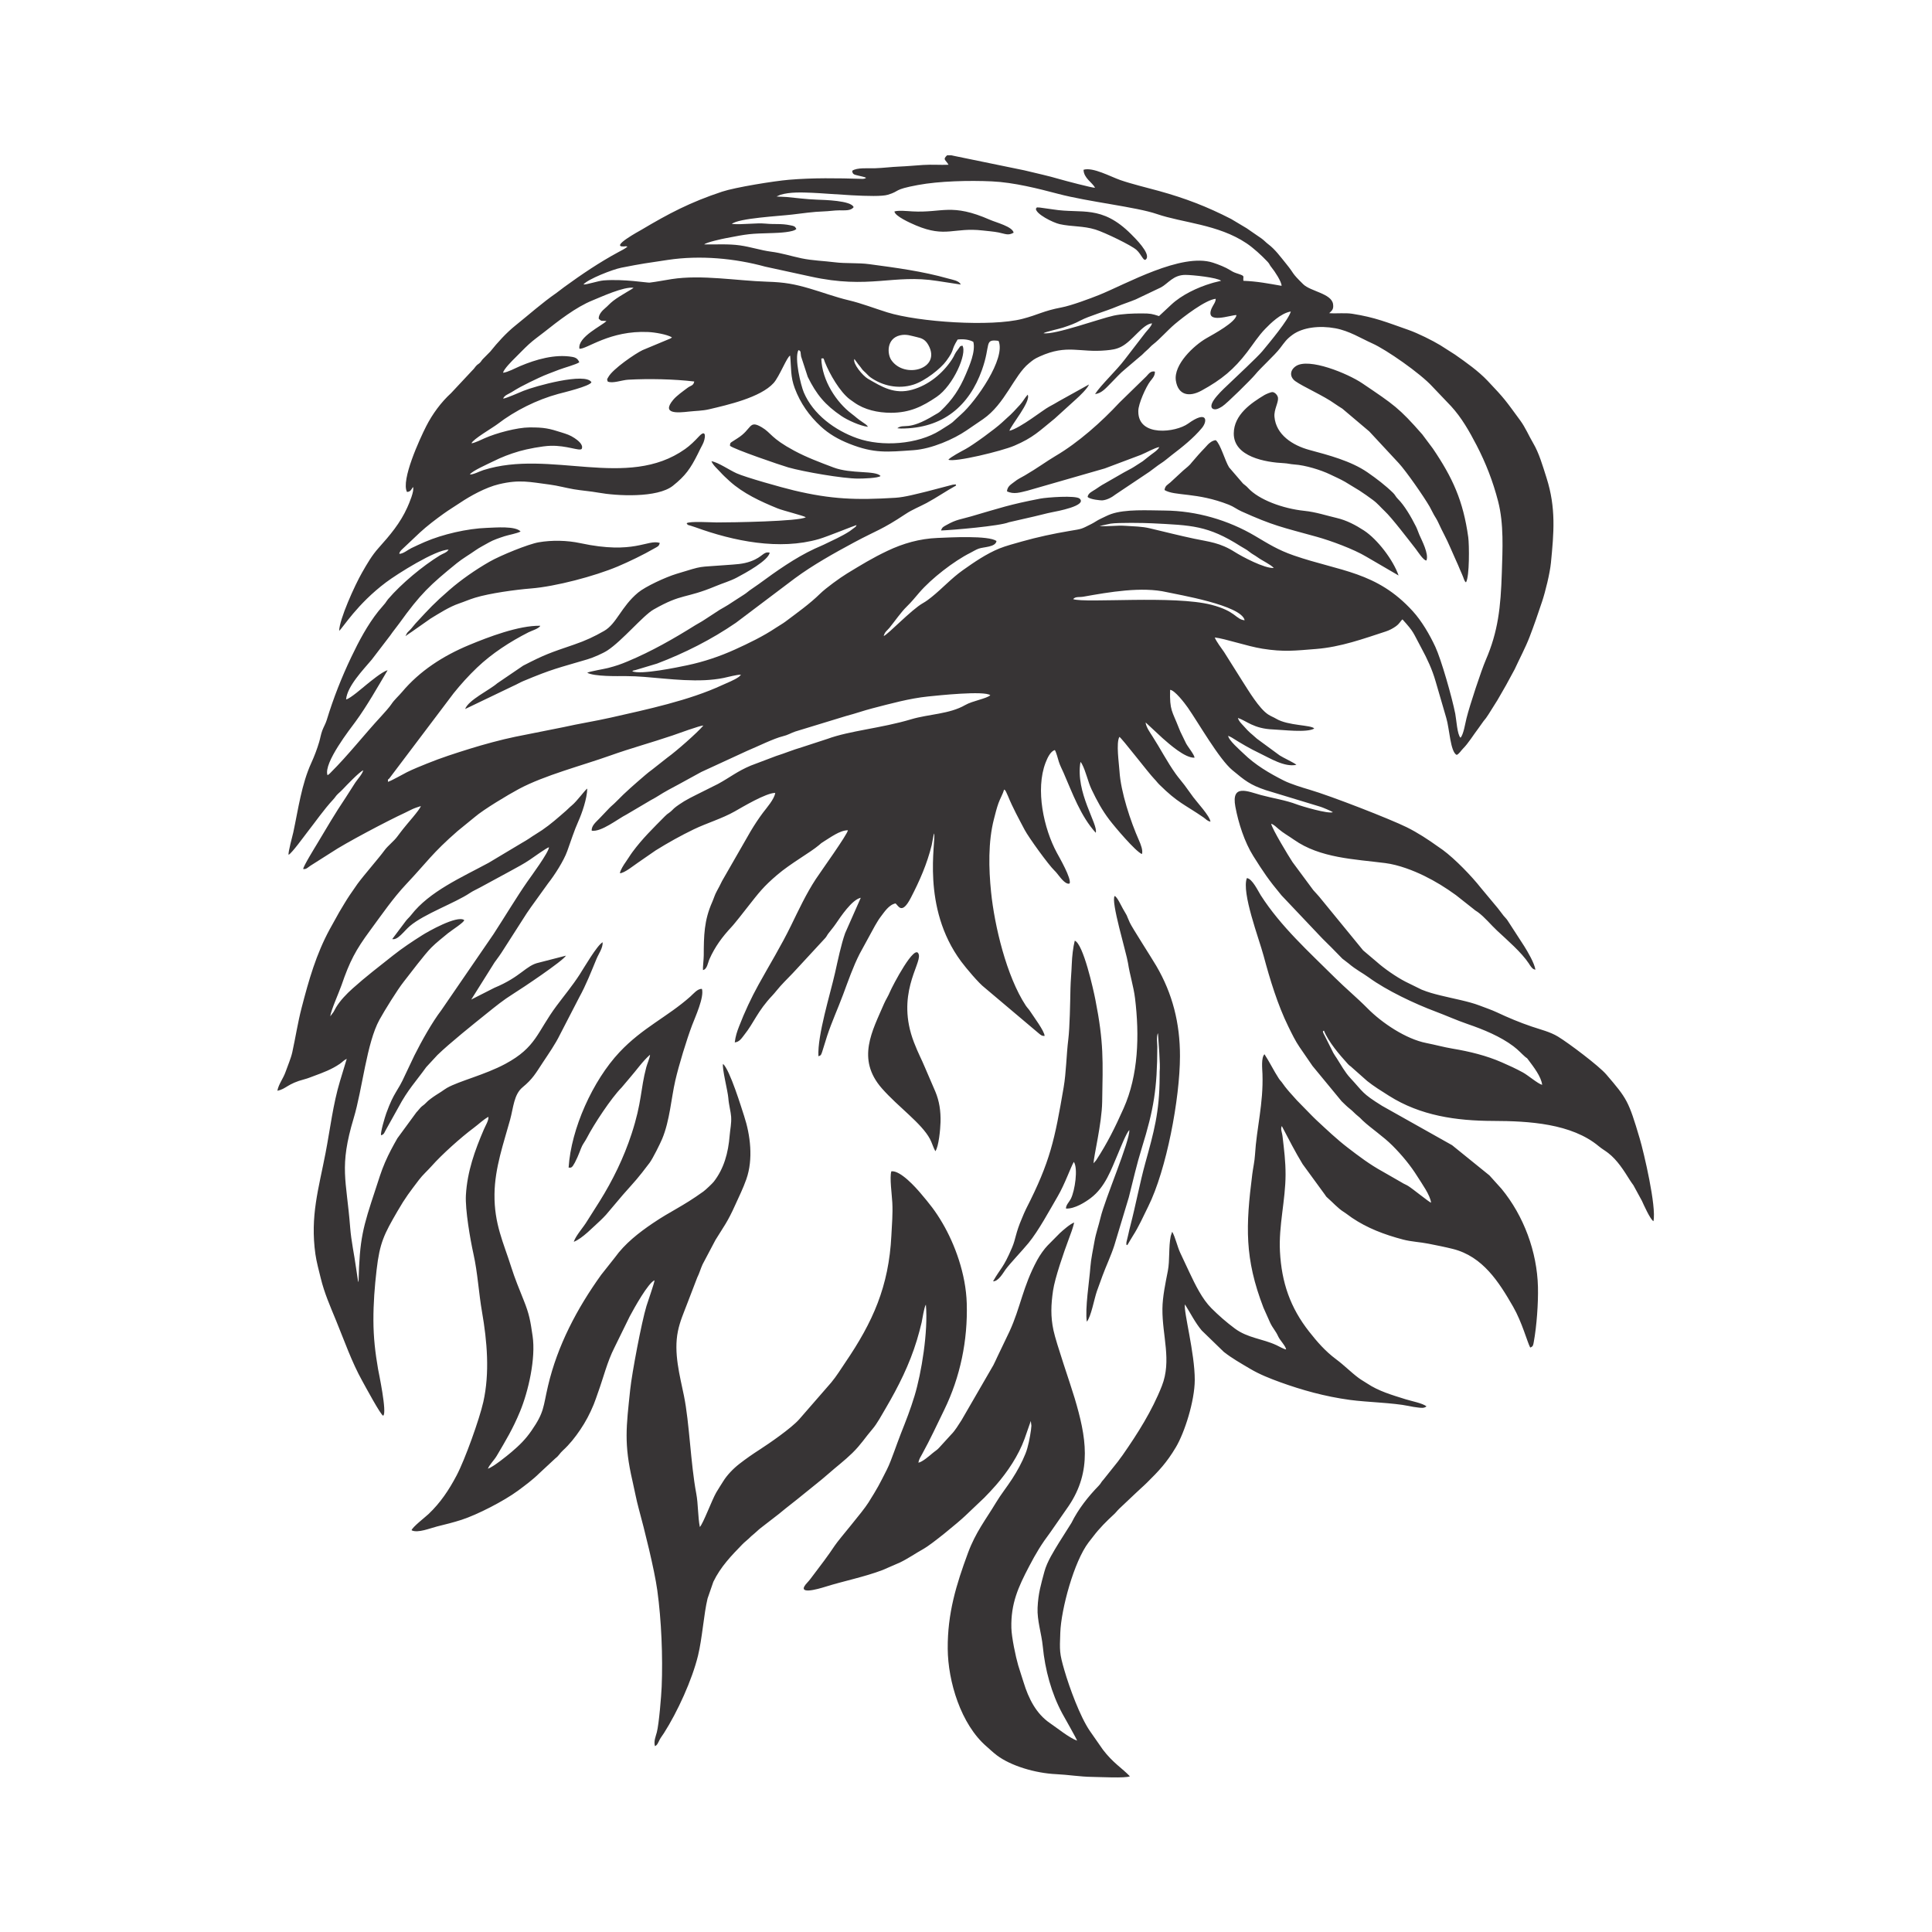
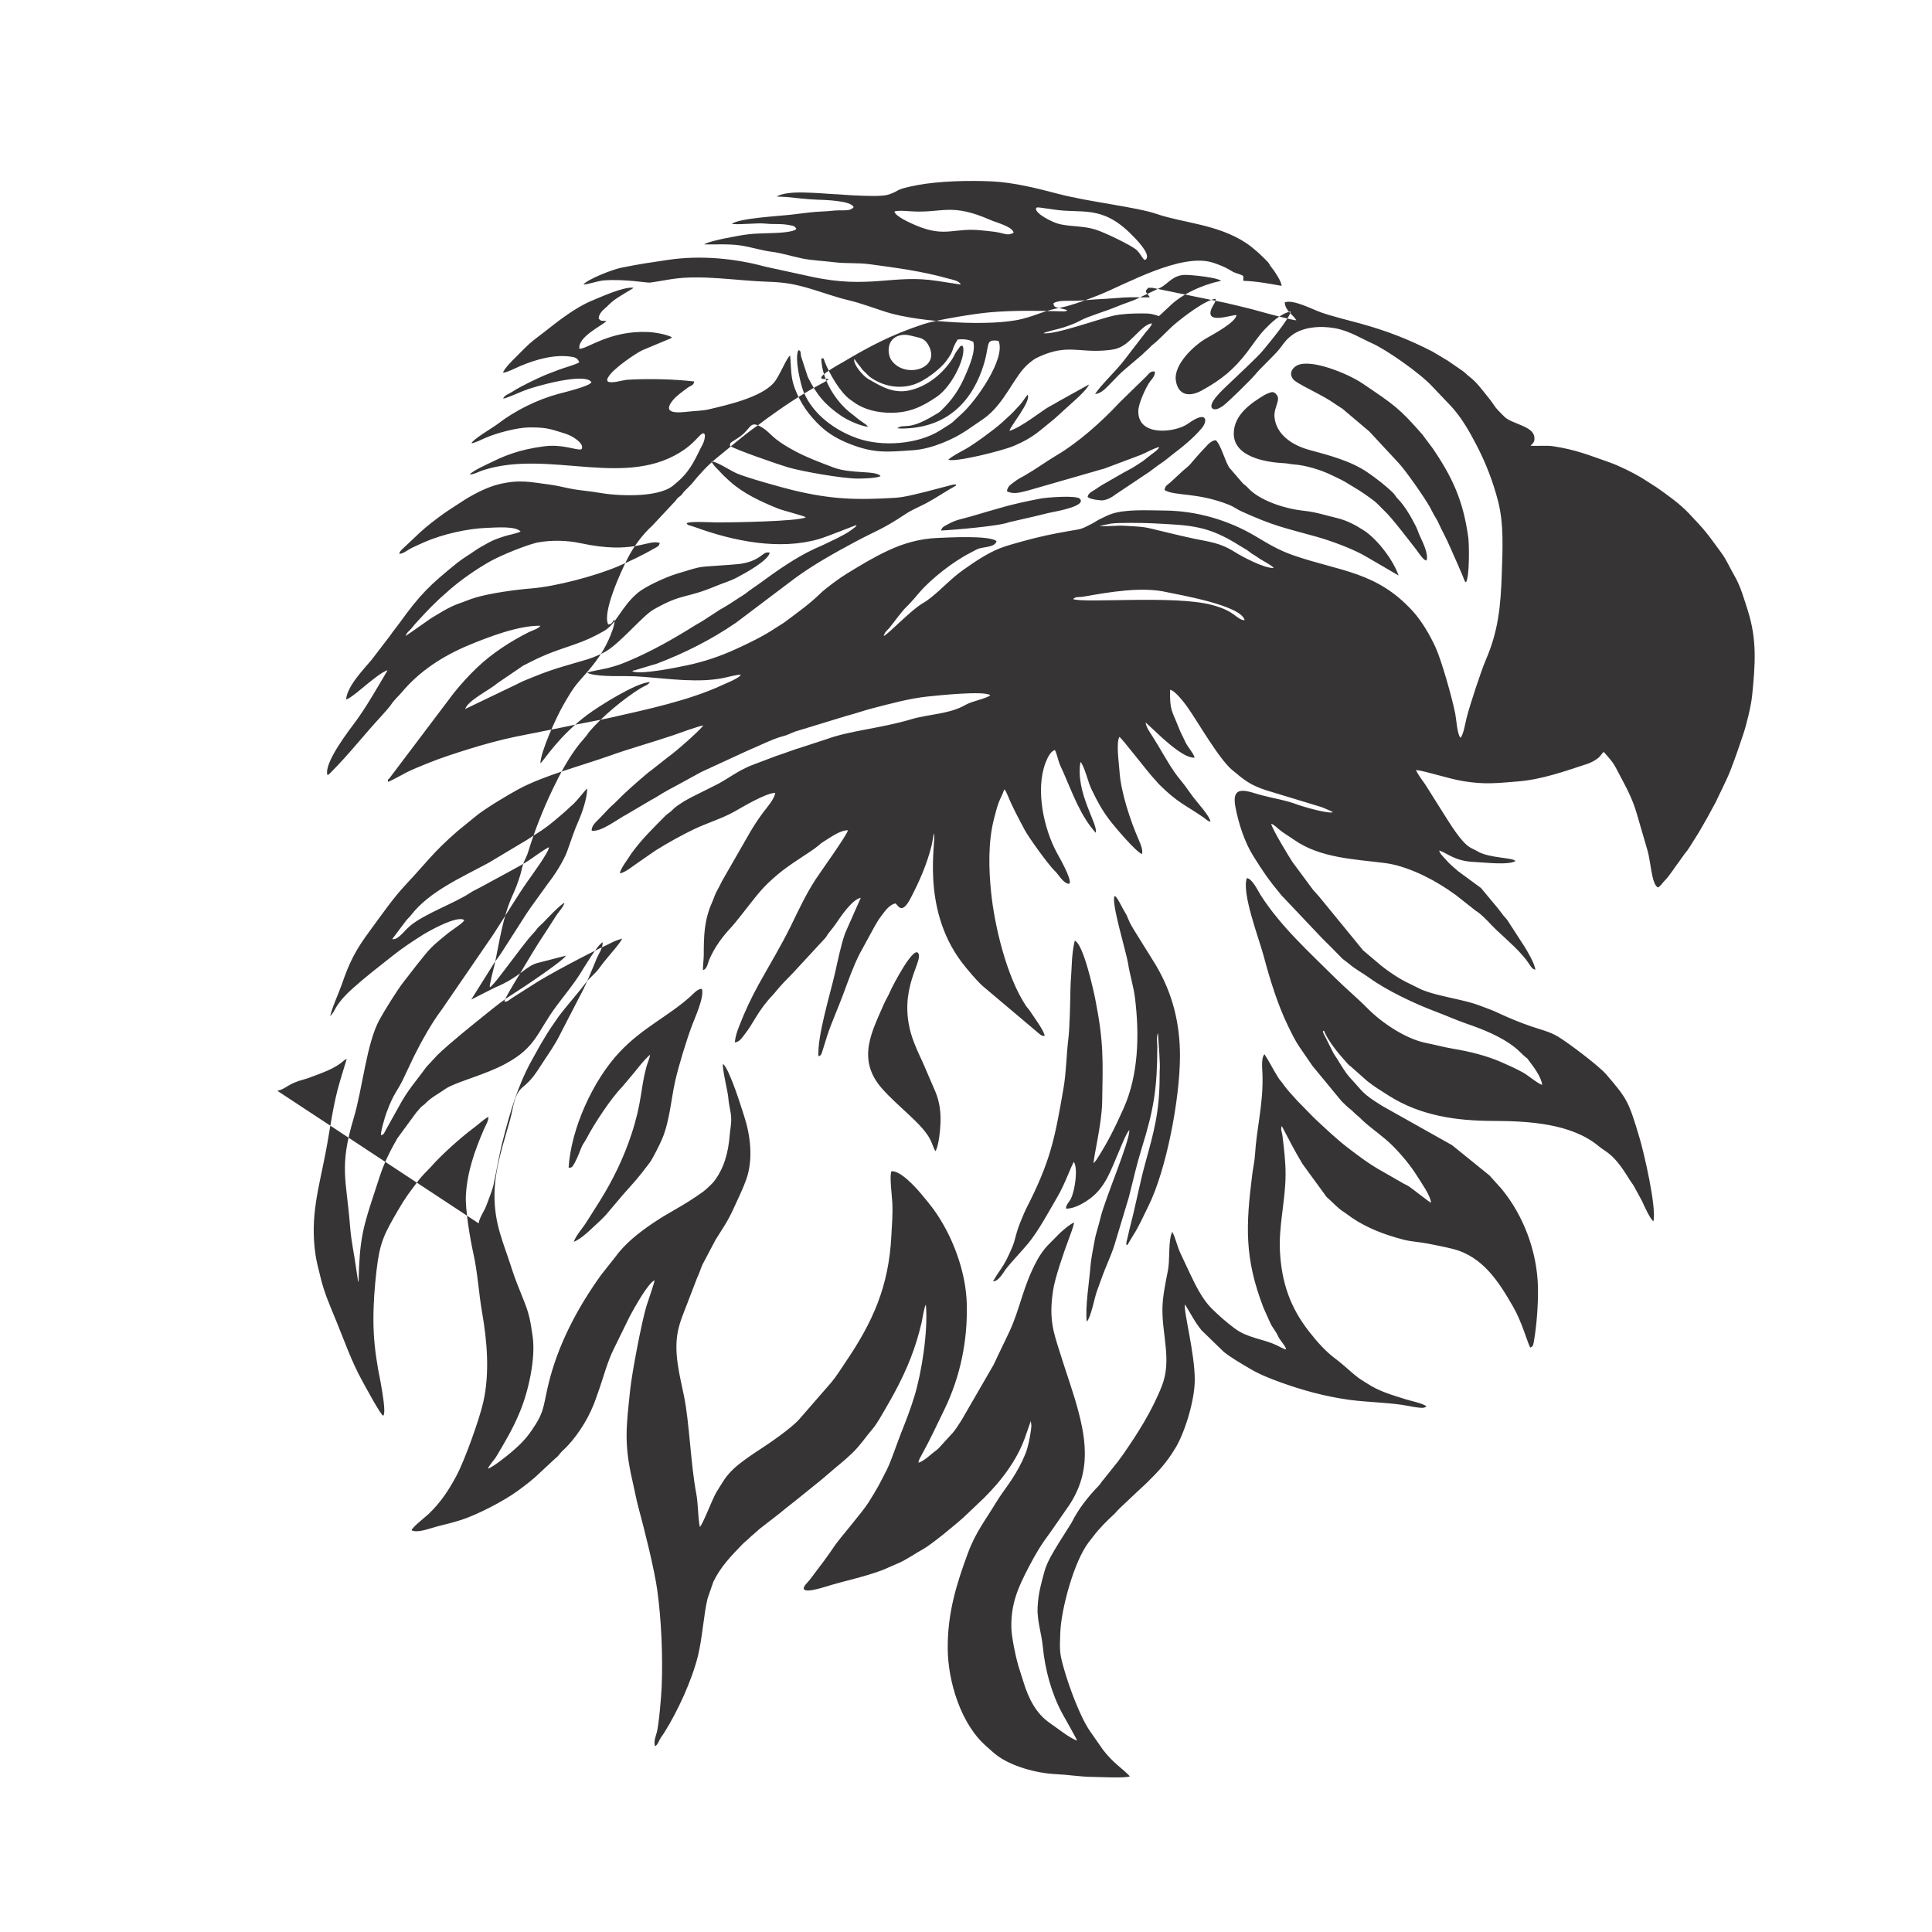
<svg xmlns="http://www.w3.org/2000/svg" xml:space="preserve" width="130mm" height="130mm" version="1.1" style="shape-rendering:geometricPrecision; text-rendering:geometricPrecision; image-rendering:optimizeQuality; fill-rule:evenodd; clip-rule:evenodd" viewBox="0 0 13000 13000">
  <defs>
    <style type="text/css">
   
    .fil0 {fill:#373435}
   
  </style>
  </defs>
  <g id="Camada_x0020_1">
-     <path class="fil0" d="M1866.21 7339.68c61.65,-12.91 65.74,-47.29 184.3,-78.15 20.87,-5.43 40.64,-13.75 61.6,-21.48 62.42,-23.03 120.06,-44.34 174.28,-81.64 19.7,-13.56 25.3,-23.89 46.78,-33.69l-45.35 149.65c-46.87,154.95 -66.43,323.86 -97,482.63 -46.81,243.16 -104.65,425.46 -68.47,682.57 6.89,48.92 23.97,112.74 35.87,161.23 24.89,101.48 62.78,186.69 102.63,283.79 56.69,138.11 105.81,280.26 176.77,407.51 17.15,30.75 127.96,237.31 140.99,233.45 27.19,-18.67 -31.18,-292.82 -34.74,-313.37 -18.94,-109.57 -30.96,-211.5 -31.26,-327.74 -0.31,-116.16 8.26,-226.39 21.22,-338.34 21.47,-185.61 50.63,-240.81 140.65,-396.24 54.86,-94.73 81.9,-127.82 144.35,-210.6 25.54,-33.87 58.34,-62.37 84.94,-92.5 69.61,-78.85 198.84,-194.14 281.88,-255.99 40.54,-30.2 64.36,-55.93 100.85,-75.86 2.2,24.65 -19.66,59.08 -30.25,83.74 -61.16,142.55 -112.06,283.33 -121.3,442.6 -5.63,97.27 29.01,298.26 50.84,396.11 28.37,127.22 35.47,263.34 57.59,390.27 34.29,196.85 52.64,410.85 8.63,606.23 -25.97,115.27 -123.12,386.97 -179.55,494 -51.63,97.92 -108.91,183.95 -189,259.89 -20.67,19.59 -109.54,88.48 -114.1,108.99 39.84,21.88 126.99,-14.5 171.46,-25.5 54.61,-13.49 110.28,-27.06 164.69,-44.7 105.61,-34.26 284.5,-125.96 379,-195.55 47.78,-35.19 103.34,-76.81 143.84,-117.14l108.28 -100.58c26.77,-20.57 27.24,-31.84 50.94,-53.46 46.01,-41.97 83.18,-89.75 116.61,-139.15 36.02,-53.24 64.37,-106.31 90.68,-170.21 11.02,-26.78 18.02,-49.95 27.74,-76.62 37.21,-102.14 63.07,-210.69 111.6,-305.89l102.96 -209.97c31.28,-58.64 124.03,-225.05 166.92,-243.18 0.09,15.94 -44.05,139.61 -54.18,173.02 -32.81,108.27 -97.62,449.6 -109.49,562.78 -26.52,252.77 -43.05,361.94 15.47,615.27 13.89,60.13 25.58,125.32 41.41,183.31 38.63,141.47 106.07,411.2 125.44,551.65 27.85,201.95 37.74,446.49 29.44,649.23 -2.38,58.17 -17.95,250.68 -32.66,306.32 -8.18,30.97 -21.63,59.42 -12.63,93.02 15.88,-5.33 23.03,-26.68 31.51,-42.92 9.07,-17.35 17.26,-26.12 28.84,-44.28 91.72,-143.75 189.44,-357.9 229.49,-521.73 28.78,-117.75 38.94,-280.19 64.26,-384.4l38.83 -112.39c49.29,-101.75 121.48,-176.15 196.06,-252.83 15.25,-15.68 27.33,-23.59 41.27,-37.03 14.3,-13.8 20.89,-20.58 38.47,-34.62 14.71,-11.75 25.55,-24.18 41.71,-36.55l123.67 -95.72c57.48,-48.1 112.84,-88.93 168.11,-134.83 55.3,-45.91 110.64,-87.36 163.52,-134.08 54.91,-48.51 110.23,-89.86 162.17,-140.66 59.71,-58.4 87.75,-106.09 135.94,-161.65 30.39,-35.04 64.33,-97.92 89.25,-140.41 85.42,-145.67 159.78,-293.69 209.64,-458.26 11.41,-37.67 23.34,-82.11 31.93,-118.98 5.34,-22.93 15.84,-100.79 28.49,-119.67 15.88,182.34 -29.79,460.44 -76.23,613.66 -27.62,91.16 -57.22,166.46 -91.6,253.03 -16.31,41.05 -31.52,85.4 -46.61,125.56 -14.32,38.12 -30.06,82.47 -48.36,118.61 -55.03,108.66 -59.94,118.89 -123.57,220.85 -41.29,66.17 -193.19,240.3 -226.77,289.93 -22.11,32.67 -45.45,67.1 -71.18,101.14l-73.9 98.19c-12.01,15.47 -24.06,33.08 -37.03,46.54 -90.5,93.97 75.42,44.65 116.11,31.87 126.9,-39.85 262.67,-65.93 387.73,-113.31l116.67 -50.68c53.24,-25.46 106.66,-62.78 158.95,-91.76 55.46,-30.72 234.75,-178.67 279.68,-221.7l128.5 -121.99c26.39,-26.82 54.61,-56.6 80.49,-86.47 77.48,-89.43 149.39,-196.58 190.95,-310.06l42.07 -120.52 4.02 31.94c-0.3,7.88 -1.58,20.69 -2.7,28.49 -7.28,50.47 -18.51,113.29 -37.19,159.81 -23.53,58.6 -55.46,117.15 -90.36,170.79 -36.2,55.63 -75.7,104.53 -107.92,158.25 -69.22,115.36 -136.89,198.99 -188.5,338.6 -78.59,212.6 -138.25,405.88 -136.33,645.38 1.77,220.17 88.59,508.1 261,656.75 24.09,20.77 42.19,39.23 70.19,60.29 92.39,69.47 255.64,119.94 400.36,126.43 77.29,3.47 160.32,17.59 240.47,18.3 48.71,0.43 223.9,9.99 253.77,-3.95 -52,-54.68 -114.18,-90.34 -181.56,-179.18l-87.87 -126.04c-66.51,-97.12 -137.79,-292.86 -171.24,-407.84 -34.04,-116.95 -32.11,-131.51 -27.67,-254.23 5.68,-157.17 92.05,-478.67 190.93,-607.5 10.71,-13.95 19.52,-24.58 29.73,-38.11 42.98,-57.02 91.2,-104.49 141.4,-150.84 12.8,-11.81 18.14,-20.73 35.46,-37.69l110.1 -104.01c26.89,-26.44 46.4,-41.66 75.57,-70.53 78.12,-77.31 132.2,-133.34 194.7,-238.62 58.75,-98.97 126.24,-310.31 126.88,-451.95 0.81,-179.65 -76.7,-464.39 -66.09,-508.9 37.06,58.35 68.33,122.53 113.06,175.62l148.36 143.9c54.85,43.22 115.6,77.28 178.15,114.37 62.73,37.2 133.81,65.23 202.46,90.08 141.72,51.3 299.37,95.97 467.68,118.67 118.81,16.03 288.67,18.77 396.33,41 25.1,5.19 36.03,7.27 64.01,10.5 21.66,2.49 39.41,5.18 55.49,-8.03 -27.5,-21.69 -99.93,-34.87 -140.93,-47.77 -91.19,-28.71 -180.45,-54 -259.31,-106.76 -19.7,-13.18 -37.55,-22.4 -57.11,-36.95 -51.48,-38.29 -95.56,-84.23 -151.15,-125.55 -73.13,-54.37 -127.11,-117.14 -180.56,-184.93 -127.83,-162.13 -186.14,-331.29 -197.12,-540.41 -9.12,-173.81 37.31,-344.63 37.75,-516.11 0.24,-90.95 -9.9,-168.24 -19.96,-255.41 -2.18,-18.91 -4.88,-23.69 -7.86,-40.14 -1.02,-5.67 -1.97,-10.54 -1.52,-17.22l1.47 -7.77c0.15,-0.8 1.12,-1.73 1.25,-3.54 0.13,-1.79 0.76,-2.38 1.42,-3.43 46.9,88.72 90.53,175 139.87,255.8l147.53 202.15c11.88,15.19 5.42,12 21.17,25.76 32.87,28.74 69.85,69.92 105.91,92.66 21.77,13.73 38.04,27.56 58.04,41.05 101.72,68.63 215.16,112.54 344.67,146.49 54.49,14.28 114.54,16.52 170.65,27.81 56.14,11.29 109.86,21.63 162.96,34.95 201.9,50.62 310.45,223.08 405.64,388.74 60.1,104.59 94.39,235.49 114.87,274.84 19.29,-6.89 19.86,-14.69 23.86,-36.3 19.96,-107.89 30.93,-264.5 28.34,-370.8 -5.81,-238.45 -95.91,-479.5 -244.86,-660.65l-81.65 -90.61 -251.12 -203.18 -471.48 -264.99c-137.96,-85.93 -123.72,-90.6 -214.18,-187.83 -35.16,-37.78 -64.12,-90.53 -91.23,-133.18 -8.27,-13.01 -13.89,-19.57 -22.43,-34.95l-57.59 -114.83c-22,-39.78 -8.35,-31.23 -5.55,-35.12 30.01,75.19 104.78,162.38 161.07,224.29 12.8,14.07 17.18,13.33 27.93,24.3l102.43 90.77c46.3,36.66 92.36,64.96 146.31,99.1 211.58,133.9 451.96,168.49 701.2,169.09 240.02,0.58 527.16,17.34 710.23,170.17 22.43,18.72 41.17,28.41 63.81,45.92 61.81,47.84 105.36,118.26 145.98,182.89 8.89,14.14 13.57,20.03 23.48,33.85l57.07 104.78c9.82,21.68 56.12,125.83 77.66,137.18 21.38,-96.69 -64.57,-462.49 -92.07,-555.39 -75.79,-256.06 -86.12,-269.49 -225.43,-432.24 -48.93,-57.16 -252.27,-210.52 -325.07,-254.68 -53.34,-32.35 -116.4,-46.92 -177.27,-67.7 -82.48,-28.14 -156.29,-59.06 -234.11,-95.64 -35.29,-16.59 -75.72,-30.03 -116.44,-45.74 -72.32,-27.92 -180.1,-47.23 -260.92,-67.32 -52.89,-13.15 -81.94,-21.03 -128.35,-39.4l-108.6 -53.4c-62.09,-32.16 -142.74,-87.68 -194.7,-134.26l-90.54 -76.59 -296.08 -361.66c-14.03,-16.64 -23.32,-25.44 -39.53,-43.96l-139.88 -188.85c-26.96,-41.11 -136.9,-222.54 -143.27,-257.39 16.05,3.87 35.23,22.53 51.13,36.3 29.05,25.16 69.46,47.91 101.8,70.72 176.53,124.56 407.44,130.8 614.99,157.53 91.65,11.81 191.01,51.25 260.46,85.17 78.05,38.12 145.49,80.19 214.6,130.21l122.47 96.73c10.14,9.34 13.02,8.84 24.55,17.3 47.84,35.1 86.74,84.58 130.4,125.37 69.13,64.58 163.12,145.04 213.08,220.37 6.25,9.42 9.44,15.86 16.86,24.51 12.01,13.97 13.01,13.44 27.73,17.82 -7.21,-45.43 -51.7,-120.49 -75.14,-157.99l-112.87 -174.19c-7.43,-11.44 -17.2,-19.89 -26.32,-31.18 -20.34,-25.15 -31.07,-42.42 -50.23,-64.4l-102.08 -122.36c-63.16,-80.22 -173.17,-194.04 -256.2,-255.54 -14.71,-10.89 -19.25,-13.17 -33.77,-23.58 -64.6,-46.32 -135.47,-92.9 -209.82,-129.67 -108.56,-53.68 -505.44,-209.12 -656.31,-253.23 -45.01,-13.15 -125.99,-38.26 -169.38,-60.16 -99.14,-50.04 -192.97,-105.46 -271.93,-182.37 -22.26,-21.68 -102.93,-91.33 -103.08,-119.46 10.06,5.99 15.42,6.55 26.34,13.46 59.4,37.56 121.07,73.68 183.75,103.46 68.87,32.71 168.62,96.32 248.81,78.47 -14.07,-13.37 -90.45,-48.4 -112.41,-63.07l-153.6 -112.84c-48.38,-44.02 -44.51,-34.63 -90.74,-86.78 -15.44,-17.42 -30.07,-29.17 -36.97,-52.69 57.96,18.85 105.71,72.69 238.01,77.48 61.67,2.23 228.25,23.37 275.61,-6.23 -17.35,-24.95 -176.18,-17.67 -256.47,-66.09 -17.56,-10.58 -34.83,-16.02 -54.44,-29.08 -59.82,-39.82 -129.55,-156.73 -172.64,-223.98l-123 -195.43c-17.92,-26.17 -52.2,-70.3 -62.89,-98.22 73.42,8.71 216.34,58.9 321.12,75.68 144.09,23.07 221.15,12.78 361.06,1.77 165.64,-13.04 319.14,-69.03 468.52,-117.71 23.22,-7.56 46.56,-19.66 65.85,-33.27 30.06,-21.19 31.63,-36.47 46.78,-47.99 80.73,89.96 66.13,80.37 127.67,193.9 38.56,71.13 72.05,142.38 95.14,223.02l71.85 246.53c21.77,71.69 26.85,227.58 69.96,248.53 17.27,-7.46 28.94,-29.04 42.02,-41.92 35.68,-35.17 71.53,-94.41 103.7,-136.39l34.78 -48.8c11.41,-13.15 21.24,-26.17 33.15,-45.06 21.02,-33.33 40.88,-64.17 60.42,-96.24 19.9,-32.67 40.39,-71.65 59.01,-102.68l56.95 -104.91c34.14,-73.94 73.76,-148.46 100.38,-217.79 31.04,-80.82 56.32,-154.3 84.55,-239.15 21.7,-65.21 52.4,-189.78 59.17,-259.46 19.66,-201.99 35.22,-368.41 -29.61,-572.13 -25.98,-81.63 -50.42,-166.82 -89.86,-233.5 -30.22,-51.09 -51.71,-104.53 -87.2,-152.82 -101.07,-137.52 -101.18,-141.89 -219.15,-266.38 -62.83,-66.3 -144.29,-123.73 -220.01,-176.76l-98.91 -63.08c-52.63,-31.71 -149.76,-80.43 -215.27,-103.29 -142.57,-49.74 -221.92,-83.93 -376.73,-108.16 -47.88,-7.5 -106.51,-0.14 -154.96,-4.05 14.81,-15.84 31.44,-22.78 25.77,-60.89 -10.69,-71.89 -151.32,-85.17 -200.84,-133.74 -85.15,-83.52 -54.02,-63.22 -113.88,-136.57 -38.15,-46.74 -74.7,-98.13 -122.29,-133.5 -14.76,-10.97 -27.7,-26.05 -45.06,-38.24 -35.61,-25.02 -63,-42.73 -99.13,-68.32l-104.57 -62.47c-164.44,-84.33 -307.92,-139.26 -485.6,-188.49 -87.66,-24.29 -180.45,-45.78 -260.81,-73.6 -63.41,-21.95 -184.78,-88.72 -246.82,-69.02 1.29,56.66 58.98,85.02 77.62,121.08 -16.48,1.76 -207.87,-48.88 -238.13,-57.86 -76.42,-22.68 -159.54,-40.24 -238.31,-59.57l-491.93 -101.12 -27.57 0c-32.02,30.36 -8.74,29.77 9.82,63.73 -57.22,2.25 -110.21,-2.6 -171.53,1.34 -51.28,3.3 -110.13,8.89 -158.44,10.78 -55.82,2.19 -104.59,9.21 -162.15,11.26 -46.82,1.67 -124.5,-6.05 -155.83,17.13 1.25,25.48 15.11,25.83 39.99,32.23 14.32,3.69 42.43,8.89 53.41,14.69 -7.4,7.09 -17.62,7.81 -31.38,7.39 -162.05,-4.95 -326.29,-7.45 -487.36,6.09 -100.35,8.43 -361.81,50.8 -449.62,79.89 -216.66,71.78 -359.84,147.68 -542.77,256.34 -12.32,7.32 -216.89,117.75 -117.4,112.63 2.63,-0.14 12.54,-3.83 22.66,1.57 -20.01,15.84 -38.75,24.46 -62.12,37.07 -127.56,68.82 -247.22,149.96 -362.01,233.37l-53.47 40.49c-98.98,68.78 -183.11,144.64 -276.5,219.55 -61.39,49.25 -119.79,113.75 -169.18,175.39l-49.35 49.85c-9.81,9.96 -10.69,16.04 -21.07,25.96 -11.02,10.53 -14.3,8.09 -27.94,24.3 -9.51,11.31 -8.59,13.17 -21.44,25.52l-143.76 153.73c-66.72,60.77 -125.66,140.58 -167.9,223.85 -42.82,84.44 -170.48,361.84 -128.68,441.12 23.17,-0.92 28.58,-15.34 40.24,-33.38 11.51,24.45 -26.36,111.19 -38.37,138.02 -47.08,105.1 -116.63,186.92 -192.71,271.85 -45.85,51.17 -76.52,105.05 -111.2,165.45 -50,87.07 -153.16,315.58 -154.35,392.56 26.6,-22.06 119.68,-179.17 315.11,-326.17 74.59,-56.11 333.84,-219.8 421.18,-220.17 -11.02,19.77 -39,26.64 -59.08,39.04 -116.79,72.09 -258.48,189.73 -347.97,294.11 -9.41,10.98 -10.87,16.1 -19.73,27.49 -15.59,20.05 -31.3,35.7 -45.5,53.58 -73.84,93.04 -131.59,202.01 -182.26,308.3 -65.86,138.13 -120.35,276.25 -165.33,423.83 -7.58,24.9 -20.57,45.89 -29.65,69.88 -9.65,25.48 -13.6,51.97 -21.21,77.86 -13.68,46.58 -33.07,97.45 -52.72,140.34 -65.84,143.76 -87.43,308.6 -121.54,468.22 -4.35,20.38 -37.11,138.63 -31.35,150.58 20.81,-9.12 106.24,-127.19 122.86,-148.37 58.31,-74.31 113.46,-155.18 177.74,-224.15 13.46,-14.44 16.61,-23.5 31,-36.98 15.58,-14.6 20.23,-17.87 32.16,-30.47 26.94,-28.42 108.51,-114.22 138.42,-128.99 -6.32,26.66 -37.08,58.55 -53.59,83.29l-67.24 104.97c-65.88,97.26 -130.08,207.08 -191.4,309.63 -9.08,15.18 -94.77,154.04 -91.7,166.9 19.72,3.7 31.77,-11.24 48.56,-22.22l140.66 -89.23c89.16,-60.46 381.58,-214.7 495.51,-267.01 17.68,-8.13 34.56,-17.88 52.5,-25.72 20.25,-8.85 35.43,-12.78 54.18,-19.3 -8.08,26.71 -93.59,120.22 -118.61,153.03 -12.85,16.86 -25.42,32.19 -38.42,50.21 -23.98,33.24 -64.78,63.04 -87.87,94.93 -37.06,51.16 -135.65,163.19 -181.55,225.46l-53.33 77.24c-23.51,35.13 -45.16,72.55 -69.57,113.1l-63.37 114.01c-91.72,168.9 -140.79,340.89 -189.77,530.01 -25.47,98.34 -40.69,198.57 -62.45,297.83 -9.15,41.71 -30.76,90.81 -45.06,131.93 -16.21,46.64 -47.49,83.24 -55.45,128.02zm5104.13 -5936.07c-1.92,35.99 115.38,94.69 159.97,104.56 81.85,18.11 157.9,10.83 240.36,36.33 62.78,19.41 242.02,106.26 276.1,136.71 36.51,32.63 49.05,86.34 67.12,60.33 26.51,-38.15 -75.67,-138.74 -102.63,-165.71 -200.11,-200.17 -332.6,-135.91 -522.89,-166.41l-92.2 -12.94c-30.3,-2.62 -16.66,1.59 -25.83,7.13zm-951.85 19.37c2.87,30.84 103.75,76.52 145.51,94.11 200.23,84.32 254.08,11.53 447.34,33.67 30.46,3.49 76.16,7.01 107.37,13.38 47.26,9.64 64.81,22.45 101.79,1.59 -7.37,-40.93 -117.5,-68.48 -158.4,-86.45 -261.49,-114.87 -320.59,-45.48 -523.12,-56.83 -30.5,-1.71 -94.72,-8.46 -120.49,0.53zm313.65 2146.55c77.48,-2.93 396.95,-30.04 456.01,-55.26l169.94 -38.93c39.45,-8.6 80.36,-20.68 119.43,-28.3 31.51,-6.14 238.86,-43.93 187.45,-91.73 -25.62,-23.82 -223.1,-8.34 -264.6,-0.35 -208.86,40.2 -270.1,62.78 -466.46,119.83 -67.07,19.48 -98.88,20.35 -162.72,56.59 -20.99,11.92 -31.84,14.44 -39.05,38.15zm460.11 -670.78c7.11,-32.78 147.32,-198.19 122.78,-242.97 -20.4,22.12 -30.88,45.28 -51.84,68 -78.41,84.99 -52.46,55.13 -120.89,119.26 -45.63,42.75 -194.28,150.89 -244.71,178.28 -27.73,15.07 -102.39,54.22 -116.27,72.08 43.43,18.47 359.08,-58.08 444.15,-94.52 127.84,-54.78 165.85,-97.11 271.68,-182.64l145.11 -131.72c19.79,-17.31 77.96,-73.24 85.17,-97.45l-201.41 111.87c-22.09,12.99 -44.76,26.33 -66.88,37.76 -39.56,20.46 -191.81,143.2 -266.89,162.05zm-1880.39 100.82c23.44,21.99 342.37,131.41 392.62,145.67 101.78,28.87 366.12,75.24 470.57,75.12 30.56,-0.03 134.82,-2.9 150.05,-17.5 -34.65,-39.14 -196.91,-12.06 -317.04,-57.47 -92.94,-35.13 -179.95,-67.57 -263.78,-112.55 -159.06,-85.36 -153.74,-119.52 -218.38,-157.62 -89.11,-52.53 -64.16,12.32 -164.4,74.44 -10.14,6.28 -17.95,11.3 -28.6,18.38 -16.41,10.9 -20.98,10.26 -21.04,31.53zm-1781.98 1771.3l323.64 -155.26c23.82,-10.07 42.56,-22.32 66.85,-32.47 201.01,-84.06 231.12,-86.68 433.06,-146.79 38.74,-11.54 103.07,-39.57 133.76,-59.61 99.26,-64.79 240.66,-235.43 309.82,-274.88 196.65,-112.2 209.71,-70.32 421.04,-158.72 45.62,-19.08 94.68,-33.08 137.85,-55.66 60.51,-31.64 214.87,-116.63 223.25,-168.68 -43.31,-9.83 -44.34,27.66 -125.68,57.58 -56.01,20.61 -102.57,20.67 -167.31,25.84 -204.27,16.32 -140.39,0.37 -333.19,58.81 -75.13,22.77 -211.05,86.01 -259.95,126.85 -113.72,94.98 -143.51,208.87 -227.95,257.47 -65.86,37.91 -125.63,65.75 -200.67,91.43 -166.66,57.03 -197.81,67 -344.05,142.3l-174.04 118.38c-53.28,46.56 -194.51,112.64 -216.43,173.41zm6468.34 -999.85c17.55,-43.69 -31.46,-135.07 -47.53,-172.05 -7.67,-17.65 -13.66,-37.49 -22.72,-55.63 -32.47,-65.04 -78.2,-143.41 -121.78,-186.14 -15.62,-15.32 -17.4,-26.11 -32.37,-40.7 -52.69,-51.3 -110.54,-95.32 -170.85,-137.15 -112.37,-77.94 -263.76,-116.89 -392.05,-151.66 -114.32,-30.98 -224.82,-102.94 -235.32,-223.07 -4.25,-48.66 27.81,-96.27 23.76,-127.83 -2.36,-18.43 -21.85,-37.8 -36.84,-38.49 -11.22,-0.52 -44.36,13.78 -54.85,20.09 -88.57,53.28 -204.97,132.07 -205.89,257.86 -1.17,157.83 214.45,194.68 338.05,200.43 23.41,1.08 43.52,7 68.8,8.6 75.47,4.77 180.75,37.69 240.9,66.83 35.95,17.41 67.26,30.65 101.28,50.14l97.45 59.3c33.2,21.53 56.36,38.4 89.06,62.31 33.09,24.19 52.62,49.75 80.73,75.95 47.01,43.81 160.58,192.97 209.37,255.24 9.4,11.99 53.1,80.53 70.8,75.97zm-3304.51 3975.21c22.83,-29.13 33.77,-149.63 34.94,-196.16 1.86,-73.83 -7.93,-140.19 -34.75,-204.57l-70.61 -164.05c-24.05,-57.88 -43.25,-89.87 -73.13,-167.11 -123.82,-320.12 47.73,-524.28 32.53,-589.89 -21.29,-91.83 -181.16,216.96 -194.14,249.06 -11.9,29.44 -28.62,53.56 -39.95,80.02 -77.83,181.72 -188.73,371.76 -14.42,570.11 110.77,126.04 265.99,233.33 323.2,340.03 13.57,25.33 22.89,59.14 36.33,82.56zm1542.2 -4448.9c68.91,42.15 216.16,13.52 432.9,98.94 33.23,13.09 52.51,30.19 85.65,45.07 215.52,96.77 268.6,105.08 503.86,170.14 96.58,26.71 251.5,83.93 335.47,134.53l216.91 126.35c-36.04,-104.44 -142.46,-243.83 -233.04,-302.91 -55.85,-36.43 -117.21,-68.67 -182.43,-83.91 -71.3,-16.66 -139.93,-40.08 -218.78,-48.26 -144.1,-14.96 -306.39,-74.59 -378.63,-153.98 -13.65,-15.01 -19.22,-16.88 -33.54,-29.31l-94.03 -109.25c-27.24,-43.35 -57.56,-156.62 -89.74,-182.95 -23.66,2.17 -44.98,20.77 -54.19,30.74 -15.13,16.38 -24.26,26.98 -40.26,43.21 -17.1,17.35 -25.16,28.27 -39.47,44.2 -52.27,58.21 -22.6,33.73 -85.61,86.61l-86.71 80.24c-17.17,15.19 -34.62,20.54 -38.36,50.54zm-5107.66 983.17c14.92,-11.64 27.01,-18.47 41.42,-28.65l128.77 -90.39c56.44,-33.94 123.94,-78.18 191.49,-101.11 35.66,-12.11 67.6,-26.52 107.2,-38.61 98.59,-30.11 273.31,-53.92 376.72,-62.17 164.09,-13.08 426.85,-82.18 583.78,-148.35 74.9,-31.58 174.27,-79.77 244.91,-120.78 21.95,-12.75 31.26,-13.21 36.89,-37.26 -83.64,-26.24 -169.18,80.13 -534.49,1.58 -89.12,-19.17 -191.12,-21.17 -280.58,-5.71 -69.58,12.03 -255.59,87.81 -329.96,130.24 -94.28,53.79 -192.13,122.14 -269.92,189.85 -105.21,91.58 -132.79,122.53 -228.39,225.81 -12.82,13.85 -22.61,28.71 -35.89,42.33 -24.42,25.04 -16.74,13.75 -31.95,43.22zm4047.34 -974.68c46.11,23.14 90.19,7.01 139.14,-4.55l519.11 -149.3 243.08 -91.4c33.12,-13.01 93.14,-47.93 123.8,-52.43 -8.77,18.96 -32.46,34.3 -53.41,49.74 -18.71,13.79 -38.47,30.73 -58.4,45.95l-60.35 38.77c-18.8,12.23 -44.1,23.45 -67.33,37.11l-129.37 74.39c-23.5,12.68 -39.03,23.96 -60.71,38.54 -19.14,12.87 -49.45,24.51 -52.86,50.95 15.99,18.01 90.89,23.83 97.64,23.37 34.22,-2.37 69.07,-23.09 89.58,-39.46l228.41 -152.88c20.93,-14.71 55.04,-42.24 75.43,-55.23 29.97,-19.1 45.78,-34.78 74.03,-56.42 71.79,-54.96 145.74,-113.26 203.66,-182.67 40.99,-49.13 35.43,-122.33 -92.63,-29.81 -82.49,59.61 -334.57,91.1 -334.98,-80.27l-0.01 -5.21c-0.11,-47.43 51.7,-162.6 80.25,-199.68 14.05,-18.25 32.46,-35.7 31.32,-64.57 -32.44,-8.48 -45.07,21.94 -66.25,40.18l-171.8 167.58c-121.09,130.51 -277.56,269.61 -429.56,358.97 -58.56,34.43 -125.36,83.88 -207.78,131.73 -31.73,18.42 -43.69,22.01 -71.17,43.73 -22.06,17.43 -45.36,28.57 -48.84,62.87zm3088.74 612.73c24.27,-37.93 21.97,-254.43 15.25,-303.2 -33.94,-246.23 -105.89,-402.04 -238.07,-596.99l-71.47 -95.58c-156.65,-178.79 -191.21,-199.92 -403.24,-343.36 -97.89,-66.23 -360.07,-174.09 -446.98,-115.89 -42.8,28.67 -42.13,73.76 -3.84,101.24 51.7,37.1 192.04,98.66 265.84,152.07 18.47,13.37 33.79,21.94 50.59,32.98l181.1 153.14 198.58 213.73c49.17,53.17 169.35,225.74 208.01,293.1 12.37,21.54 18.37,37.19 28.8,54.81 11.39,19.25 20.48,32.65 29.82,53.34 27.38,60.61 51.74,100.03 81.37,169.44 17.57,41.15 34.58,77.3 51.21,115.55 9.35,21.51 15.46,38.03 25.11,58.49 14.53,30.83 14.73,48.52 27.92,57.13zm-6038.27 3937.83c16.83,2.09 22.9,2.37 42.04,-33.59 25.57,-48.03 39.88,-95.43 49.03,-112.76 9.32,-17.66 21.15,-32.87 31.16,-52.25 48.03,-92.92 164.5,-269.52 234.24,-339.89l55.02 -65.04c43.56,-49.55 86.49,-112.41 136.4,-155.81 -0.86,19.13 -19.68,62.99 -25.3,84.29 -40.19,152.26 -28.53,233.24 -99.01,448.52 -52.98,161.82 -127.08,312.8 -214.64,453.1l-85.04 134.26c-23.72,40.23 -76.31,97.55 -89.25,138.7 57.33,-21.34 132.32,-101.64 178.89,-143.17 15.9,-14.18 22.78,-23.31 38.79,-39.57l112.45 -132.92c89.12,-100.77 95.81,-104.42 180.42,-216.26 20.95,-27.7 71.3,-129.58 84.31,-160.76 51.42,-123.21 60.76,-272.29 88.27,-392.15 23.81,-103.8 76.55,-275.75 112.86,-371.92 20.77,-55.01 82.45,-188.46 66.56,-244.88 -28.29,-3.68 -58.73,34.12 -77.83,51.11 -154.32,137.23 -321.64,209.21 -476.91,374.45 -179.95,191.49 -325.88,515.13 -342.46,776.54zm-1186.72 -1537.63c37.19,9.11 78.28,-53.14 118.45,-87.4 96.15,-81.98 302.63,-154.5 404.26,-222.6 22.04,-14.77 43.32,-23.33 67.71,-36.79l203.05 -110.2c46.61,-25.83 91.4,-48.81 132.23,-76.78 24.34,-16.67 112.9,-80.28 128.99,-84.09 -1.83,35.3 -121.16,196.5 -146.78,233.26 -69.61,99.9 -154.32,240.75 -226.95,352.21l-350.48 510.8c-62.84,82.44 -134.09,210.17 -181.14,304.19l-62.17 130.9c-53.25,119.49 -72.61,108.27 -127.18,258.4 -9.34,25.68 -41.48,133.31 -35.05,148.17 21.52,-5.27 22.7,-20.77 33.9,-39.37l82.23 -147.48c64.14,-120.4 118.04,-174.56 187.7,-271.56l75.18 -81.31c84.44,-81.72 243.66,-208.95 331.43,-279.48 59.58,-47.89 112.43,-91.13 176.94,-131.3 61.97,-38.58 335.92,-221.76 356.61,-257.94l-181.36 46.7c-89.35,18.93 -119.39,94.73 -300.58,169.78l-155.46 78.97 156.67 -249.69c17.43,-23.45 43.52,-59.09 57.93,-83.03l158.97 -248.15c8.8,-14.41 18.26,-24.72 27.61,-40.02l115.87 -160.98c44.04,-55.58 105.22,-151.64 128.57,-216.02 23.28,-64.22 47.83,-141.23 75.01,-201.29 23.6,-52.16 59.27,-154.1 59.95,-220.61 -14.74,9.18 -69.92,86.17 -104.11,113.94 -17.36,14.09 -23.88,22.52 -38.16,34.96 -53.19,46.32 -102.5,90.47 -161.64,130.77 -28.08,19.13 -55.87,34.54 -85.57,55.48 -15.92,11.22 -31.11,19.06 -45.42,27.73l-228.7 136.81c-184.36,99.6 -397.67,192.24 -521.24,351.03 -13.26,17.04 -19.89,20.7 -34.5,38.54l-92.77 123.45zm4719.29 1508.65c-0.47,-44.58 55.14,-265.18 57.65,-412.66 4.71,-276.27 11.74,-397.74 -45.96,-689.26 -12.83,-64.82 -81.06,-374.77 -138.49,-395.78 -11.12,43.18 -18.31,106.82 -20.07,156.87 -1.93,54.83 -7.8,113.46 -8.92,166.85 -1.83,88.03 -4.46,259.63 -14.54,340.77 -13,104.67 -13.81,221.01 -31.26,322.7 -60.5,352.53 -89.2,497.21 -252.54,816.94 -11.5,22.51 -16.44,37.06 -27.04,61.49 -45.11,103.99 -41.56,138.4 -67.24,198.83 -60.14,141.5 -76.07,136.02 -128.17,227.45 35.86,2.06 69.29,-59.06 83.71,-78.73 31.18,-42.53 111.64,-126.18 155.09,-179.14 67.71,-82.54 141.38,-220.02 196.79,-314.81 48.1,-82.28 87.3,-196.6 108,-230.89 29.47,44.54 7.09,192.76 -19.2,246.41 -11.96,24.42 -34.74,43.52 -33.65,67.75 58.52,2.97 130.95,-43.74 166.48,-70.73 98.22,-74.6 136.77,-189.48 182.94,-297.05 16.21,-37.77 55.36,-138.87 76.59,-160.81 5.9,71.14 -164.36,464.51 -193.92,591.14 -12.74,54.57 -30.35,100.81 -40.24,157.36 -9.1,52.04 -23.91,120.63 -27.61,172.31 -6.8,94.94 -37.15,280.74 -24.05,369.1 29.21,-35 48.99,-151.45 68.12,-206.41 12.11,-34.79 24.44,-67.15 37.56,-103.27 21.92,-60.33 56.32,-132.49 79.11,-202.85l97.87 -324.6c30.56,-119.53 51.04,-215.1 88.03,-334.26 79.61,-256.42 103.08,-397.95 103.57,-677.68 0.02,-28.43 -7.03,-69.61 4.39,-92.82 3.25,58.23 17.11,211.83 11.39,259.62l-0.15 36.48c-0.77,236.92 -38.79,369.3 -96.83,579.76 -35.37,128.26 -64.88,284.37 -98.4,413.36 -5.82,22.42 -11.7,46.11 -15.86,66.75l-12.3 51.16c-0.87,30.21 -3.05,9.49 5.96,19.84 12.25,-20.18 22.8,-39.92 36.57,-61.33 41.43,-64.43 70.73,-132.12 103.92,-198.66 122.81,-246.23 213.36,-725.8 213.87,-1011.61 0.4,-222.42 -50.54,-421.81 -159.1,-607.33 -33.34,-56.97 -163.59,-258.63 -178.34,-291.31 -34.31,-76.02 -3.66,-19.13 -46.84,-94.26 -10.84,-18.87 -37.78,-78.4 -54.82,-85.17 -29.07,30.99 79.28,383.51 89.57,452.15 11.56,77.08 37.46,156.85 47.03,235.1 30.7,250.97 22.92,518.55 -76.99,742 -58.69,131.25 -108.16,231.24 -184.06,348.22l-17.62 21.01zm-137.55 -3795.76c86.05,28.03 679.43,-27.4 931.19,38.18 164.95,42.96 162.14,97.83 222.67,103.88 -19.97,-101.99 -456.82,-173.75 -523.21,-189.09 -168.88,-39.01 -387.34,-0.73 -561.61,30.33 -27.19,4.84 -55.21,-2.38 -69.04,16.7zm177.58 -492.5c53.46,5.46 114.23,-5.41 174.82,-0.97 59.54,4.36 107.2,3.43 164.82,17.02 99.71,23.53 195.69,48.23 296.86,69.57 101.75,21.46 173.04,25.86 274.58,90.28 46.22,29.32 199.52,111.59 261.33,106.53 -24.09,-25.09 -77.22,-48.6 -108.39,-71.15 -21.32,-15.42 -36.86,-21.86 -56.34,-37.7 -21.21,-17.24 -34.36,-21.83 -57.42,-36.53 -222.75,-142 -332.41,-141.46 -597.21,-155.09 -52.21,-2.68 -227.12,-5.68 -279.46,2.5l-73.59 15.54zm-377.32 -1297c72.18,13.45 383.07,-99.44 473.26,-118.57 56.9,-12.06 128.23,-14.78 189.13,-14.59 58.29,0.18 66.88,2.42 115.04,17.92l82.66 -77.04c68.6,-64.59 175.74,-115.88 269.11,-143.48 11.19,-3.31 22.61,-6.88 32.91,-8.9l33.11 -8.16c-25.42,-21.74 -191,-39.45 -239.99,-39.59 -81.86,-0.03 -114.82,56.76 -164.61,84.06l-169.91 80.88c-40.35,16.77 -85.43,30.97 -124.86,47.51 -78.22,32.81 -192.4,65.29 -245.63,93.83 -41.08,22.02 -72.53,33.03 -118.86,48.4 -26.38,8.76 -116.82,27.94 -131.36,37.73zm1016.33 2856.19c-63.75,3.5 -170.36,-92.24 -215.07,-131.39l-114.06 -105.88c2.52,29.66 28.99,67.05 44.8,91.53 54.09,83.77 99.88,173.66 157.75,254.61 20.55,28.74 38.5,47.87 59.59,76.07 21.49,28.76 36.42,50.64 59.26,81.68 25.29,34.38 110.19,124.98 115.01,163.65 -22.77,-4.39 -29.57,-16.57 -46.74,-28.36 -129.56,-89.01 -171.16,-96.51 -296.66,-220.42 -16.44,-16.23 -18.1,-21.74 -34.55,-38.5 -37.71,-38.4 -220.2,-277.07 -234.92,-283.03 -23.21,41.21 -2.5,178.79 0.67,230.6 8.55,139.9 74.42,338.09 131.83,467.46 10.24,23.09 28.06,67.26 19.15,90.57 -43.5,-18.24 -182.37,-182.55 -218.78,-230.52 -49.83,-65.64 -83.2,-127.37 -119.77,-204.02 -25.54,-53.52 -37.81,-121.5 -66.06,-173.92l-8.75 -12.03c-36.29,206.31 121.58,422.43 102.59,476.98 -101.77,-111.79 -156.43,-265.89 -216.88,-404.56 -11.9,-27.29 -22.16,-44.71 -31.35,-73.2 -7.61,-23.6 -15.96,-60.28 -26.68,-78.54 -30.1,7.29 -51.32,55.44 -62.47,84.35 -70.05,181.56 -12,445.15 75.89,606.93 17.38,31.98 98.78,172.99 85.94,205.99 -25.08,11.79 -62.53,-39.99 -70.51,-49.34 -11.99,-14.05 -17.48,-23.66 -31.22,-36.68 -39.72,-37.63 -173.92,-223.18 -200.82,-274.16 -38.39,-72.73 -81.2,-150.85 -112.1,-227.17l-14.63 -32.32c-9.36,-13.16 -2.65,-5.05 -11.59,-12.02 -9.02,31.01 -26.12,58.69 -38.14,91.83 -12.18,33.59 -21.16,71.37 -30.25,106.27 -39.83,152.95 -35.43,334.69 -19.51,491.21 23.2,227.99 103.83,566.88 233.14,763.69 10.33,15.71 20.14,23.98 29.44,38.48 23.35,36.39 97.79,135.16 97.57,166.26 -20.32,1.28 -27.98,-8.48 -41.29,-19l-362.53 -305.99c-38.31,-28.64 -125.26,-132.14 -157.89,-176.14 -270.68,-365.03 -167.92,-807.97 -181.44,-861.28 -4.93,9.35 -12.37,61.82 -16.54,78.74 -31.25,126.69 -81.11,240.16 -140.57,354.76 -60.85,117.29 -83.68,52.63 -102.48,37.32 -45.25,8.66 -75.99,58.67 -102.03,92.42 -13.27,17.2 -24.4,38.07 -36.43,57.57l-103.2 189.1c-44.69,87.69 -77.13,182.65 -111.53,274.68 -36.64,98.03 -74.84,180.06 -107.52,278.34l-33.45 107.37c-7.5,19.75 -6.37,22.96 -25,29.03 -6.98,-142.61 78.94,-415.13 112.21,-562.7 18.57,-82.41 40.37,-189.22 67.72,-265.83l105.1 -237.92c-59.73,12.58 -135.46,127.58 -168.12,175.15 -18.22,26.56 -32.87,42.59 -49.82,64.94 -10.6,13.97 -10.6,19.18 -21.25,31.06l-192.99 208.92c-36.35,40.39 -73.27,75.01 -109.39,115.12 -19.25,21.36 -34.88,42.87 -52.93,61.95 -101.7,107.45 -123.33,182.65 -189.15,264.91 -16.11,20.13 -31.76,48.47 -64.32,51.15 5.58,-43.38 14.7,-70.28 28.92,-107.21 37.55,-97.51 81.97,-192.45 130.99,-281.19 74.97,-135.71 151.04,-258.94 218.57,-397.26 51.78,-106.09 102.81,-215.54 166.94,-313.26 31.95,-48.68 214.3,-302.34 215.91,-328.45 -54.06,-0.63 -121.38,51 -161.56,75.11 -19.05,11.44 -16.14,10.55 -32.81,24.67 -59.44,50.35 -189.17,121.72 -280.7,199.77 -94.47,80.57 -122.55,118.66 -202.52,220.34l-52.86 67.24c-23.23,28.09 -35.92,45.43 -54.62,65.49 -60.44,64.84 -109.6,131.36 -146.24,213.89 -11.18,25.21 -15.69,68.79 -43.86,74.11 -1.91,-14.35 5.16,-72.97 5.24,-97.98 0.46,-133.39 2.02,-235.98 56.84,-359.37 10.86,-24.44 17.39,-49.29 30.94,-73.46 13.63,-24.34 24.03,-45.01 35.61,-68.82l192.28 -334.78c25.2,-42.26 55.13,-87.66 83.42,-125.28 23.2,-30.83 76.38,-90.7 81.93,-132.46 -61.93,-0.19 -222.18,96.03 -272.75,124.67 -85.67,48.52 -187.21,77.89 -276.36,120.92 -87.26,42.12 -173.08,90.18 -255.37,141.33l-117.34 81.11c-26.54,17.52 -94.34,73.31 -123.45,72.38 2.96,-20.95 26.1,-57.02 38.21,-73.9 17.05,-23.78 29.81,-46.31 46.27,-68.56 67.67,-91.48 139.44,-160.75 218.59,-240.83 13.7,-13.86 13.68,-12.66 31.58,-25.88 13.51,-9.98 17.6,-16.03 29.96,-27.46 13.9,-12.85 50.85,-37.19 67.53,-47.36 22.63,-13.78 51.62,-28.55 74.7,-40.06l153.36 -76.66c81.35,-44.33 129.42,-85.26 220.89,-123.61l170.82 -64.61c59.25,-18.57 110.9,-40.86 171.62,-58.49l173.19 -56.52c149.73,-55.24 361.7,-71.5 563.27,-131.82 117.82,-35.26 257.12,-34.27 363.78,-95.93 48.9,-28.27 144.14,-42.86 168.63,-65.94 -39.38,-31.9 -353.65,1.75 -418.4,8.39 -125.74,12.88 -255.49,48.95 -375.53,79.94 -59.42,15.35 -114.29,35.39 -174.6,50.91l-344.39 105.19c-31.1,10.91 -48.52,23.38 -83.33,31.72 -60.7,14.54 -174.62,71.23 -240.63,98.41l-307.65 141.77c-49.82,26.5 -99.46,55.28 -148.43,81.33 -50.29,26.76 -97.25,51.35 -143.57,81.07 -23.92,15.36 -46.13,25.5 -69.5,40.22l-141.19 83.35c-59.1,29.75 -169.53,119.08 -234.63,109.31 -3.14,-34.15 30.51,-59.66 52.14,-82.65l66.23 -69.6c12.78,-13.41 28.16,-24.6 48.41,-45.53 60.77,-62.78 124.76,-117.62 190.92,-174.55 14.52,-12.5 33.66,-28.23 49.5,-39.37l102.26 -80.61c58.15,-41.54 200.43,-166.39 241.43,-215.14 -18.63,-2.03 -176.52,56.19 -207.37,66.65 -141.85,48.11 -279.27,85.19 -418.81,134.95 -189.02,67.41 -443.55,133.12 -615.92,225.64 -69.96,37.55 -235.67,136.4 -296.65,188.91l-115.01 93.81c-170.41,148.5 -206.45,209.73 -344,355.56 -90.38,95.82 -165.59,206.2 -244.9,313.74 -96.69,131.1 -136.88,207.18 -191.53,366.74 -16.44,47.98 -71.8,170.2 -76.17,210.47l22.34 -29.68c6.23,-11.69 10.67,-20.59 16.47,-30.21 28.7,-47.57 69.98,-90.03 112.27,-128.02 86.07,-77.33 179.27,-148.78 270.09,-220.73 64.26,-50.91 130.51,-94.93 200.44,-138.97 33.43,-21.06 231.02,-134.13 279.29,-100.39 5.66,11.99 -88.24,71.84 -108.22,88.44 -40.46,33.63 -77.98,62.41 -112.26,96.62 -46.64,46.54 -143.97,176.87 -186.65,230.93 -41.99,53.18 -128.57,192.97 -162.65,254.85 -86.36,156.81 -114.67,466.76 -173.19,661.47 -99.79,332.03 -48.99,413.1 -24.03,735.72 7.36,95.18 27.58,182.34 39.57,272.07l12.32 81.94c4.15,18.72 0.75,6.44 4.56,13.12 7.18,-292.91 28.67,-364.22 114.24,-623.3 21,-63.6 37.74,-120.64 63.95,-181.09 25.82,-59.56 53.24,-109.74 83.15,-162.15l128.04 -174.68c13.19,-13.29 19.02,-23.03 29.27,-33.34 12.73,-12.8 18.89,-13.36 33.69,-28.93 11.69,-12.29 18.95,-18.37 33.42,-29.22 24.5,-18.38 42.13,-28.89 72.11,-48.07 13.84,-8.86 22.67,-16.6 37.68,-25.06 82.99,-46.75 254.26,-87.22 392.27,-161.39 209.74,-112.74 212.43,-213.34 344.99,-391.1 52.24,-70.06 106.27,-134.81 155.09,-210.3 27.72,-42.86 117.99,-198.47 154.65,-216.93 1.77,39.59 -26.67,76.45 -41.08,111.25 -35.84,86.48 -71.02,177.11 -116.48,259.19l-129.78 251.24c-31.12,63.82 -76.05,127.89 -115.28,187.3 -49.36,74.74 -67.52,109.88 -136.04,166.73 -58.93,48.89 -61.3,134.94 -84.18,218.61 -42.04,153.79 -102.84,321.98 -105,500.27 -2.44,201.62 60.82,326.52 113.04,492.41 23.03,73.15 54.86,150.9 82.8,220.14 39.11,96.92 45.41,139.89 60.57,242.54 22.11,149.65 -28.02,371.25 -84.76,508.14 -48.83,117.84 -95.21,193.8 -156.36,297.66 -17.92,30.44 -48.36,58.3 -59.75,87.21 37.77,-13.07 129.24,-87.18 159.49,-112.97 53.41,-45.56 92.35,-83.36 133.66,-142.88 87.48,-126.03 77.84,-157.93 111.34,-301.04 63.95,-273.25 195.6,-521.97 357.92,-748.11l92.17 -116.5c67.23,-93.58 160.2,-166.3 255.17,-230.62 123.63,-83.73 196.82,-110.19 340.17,-213.3 15.3,-11 60.53,-53.85 69.89,-65.89 68.2,-87.71 97.62,-192.59 107.2,-312.64 3.4,-42.66 12.69,-77.61 9.74,-125.62 -1.85,-29.97 -15.93,-81.59 -18.83,-124.32 -3.05,-44.81 -44.45,-205.69 -35.55,-230.34 46.42,40.88 124.72,298.98 141.42,349.6 42.21,127.88 63.11,291.17 15.02,426.98 -22.47,63.48 -48.19,114.04 -73.89,171.34 -52.82,117.79 -76.96,144.74 -133.58,236.94l-86.73 164.2c-14.55,32.01 -20.48,57.85 -36.05,88.77l-68.04 177.17c-22.55,59.92 -48.05,116.11 -61.79,183.41 -29.83,146.12 12.71,298.37 40.53,434.78 37.26,182.69 44.73,455.7 82.72,657 13.65,72.31 10.58,157.26 24.27,226 23.3,-24.88 80.93,-181.36 110.21,-232.06 15.55,-26.93 29.09,-46.23 46.05,-74.01 26.84,-43.97 69.44,-87.57 110.47,-119.32 46.23,-35.76 86.94,-64.06 138.06,-96.99 59.24,-38.16 209.26,-141.2 263.08,-201.55l216.22 -248.44c36.38,-43.72 63.73,-89.18 94.78,-134.84 184.18,-270.83 292.73,-510.01 309.85,-854 3.7,-74.24 10.24,-145.08 6.31,-221.63 -2.79,-54.47 -19.3,-170.37 -6.52,-210.6 61.71,-7.49 167.1,112.31 196.71,147.37 60.11,71.14 98.36,117.3 147.79,201.82 82.89,141.76 157.03,341.14 162.91,539.02 7.4,249.32 -43.63,496.05 -151.65,717.28 -49.1,100.55 -94.4,199.05 -147.77,295.7 -11.57,20.97 -21.83,35.61 -26.16,59.25 25.09,-2.9 77.08,-48.07 95.08,-63.41 15.77,-13.42 32.79,-22.85 45.6,-38.12l79.68 -87.32c27.61,-27.42 48.22,-63.85 70.1,-96.89l214.21 -370.22c9.84,-18.02 17.51,-37.68 26.94,-56.54l81.12 -169.4c75.01,-161.92 88.76,-300.11 186.76,-481.09 19.03,-35.13 47.43,-74.63 69.46,-97.54l83.14 -83.98c20.09,-18.38 69.78,-62.74 96.4,-71.14 -9.77,40.28 -21.63,71.26 -36.26,110.35 -32.89,87.85 -93.64,262.54 -106.05,347.9 -13.74,94.56 -17.08,173.32 2.87,266.62 19.39,90.62 112.44,355.96 142.55,456.9 77.03,258.29 119.43,488.85 -40.53,725.76l-121.99 175.5c-61.65,81.98 -97.36,141.5 -144.35,231.35 -71.7,137.09 -122.94,247.77 -118.97,413.37 1.49,62.33 29.4,195.48 45.96,251.46 12.22,41.31 23.74,73.31 36.41,114.76 32.96,107.83 84.05,211.28 178.67,275.21 48.08,32.48 126.69,97.17 181.25,117.06 -2.08,-10.88 -85.67,-156.91 -99.64,-182.85 -73.19,-135.9 -116.07,-294.21 -131.31,-451.81 -8.29,-85.77 -38.94,-174.33 -34.96,-259.59 4.62,-99.04 22.67,-155.7 45.65,-242.37 18.12,-68.34 66.18,-142.54 97.72,-194.73l84.75 -134.26c45.48,-92.29 112.33,-176.94 183.47,-249.98 15.47,-15.88 15.86,-24.71 32.03,-41.07l97.28 -121.94c10.31,-15.4 20.43,-27.05 30.92,-42.1 101.16,-145.2 198.52,-298.34 264.43,-465.94 67.52,-171.69 2.04,-337.54 3.8,-519.49 0.78,-80.95 21.03,-175.81 36.29,-253.81 14.42,-73.71 4.28,-160.76 19.65,-235.2l8.05 -24.66c0.45,-0.98 1.25,-2.73 2.12,-3.94 20.96,36.71 33.98,98.73 53.69,140.91 19.28,41.26 40.04,85.88 61.67,131.49 39.35,82.98 85.58,179.4 148.93,242.34 48.81,48.49 98.24,92.14 156.75,135.7 86.97,64.74 186.26,68.37 279.89,112.02 18.64,8.7 50.95,27.73 65.33,28.78 -2.95,-23.26 -41.98,-61.81 -53.48,-87.75 -16.44,-37.04 -36.67,-55.11 -53.91,-91.95l-45.12 -101.18c-128,-332.51 -119.5,-549.03 -75.07,-899.27 5.33,-42.03 15.48,-85.01 18.12,-129.32 10.78,-180.96 56.97,-342.59 50.3,-543.61 -1.24,-37.36 -9.83,-108.48 13.49,-133.29 33.76,51.15 62.65,111.64 96.74,163.7 9.2,14.06 16.25,18.7 27.38,35.3 10.14,15.12 18.91,25.16 29.55,38.35 20.66,25.58 46.12,50.92 63.61,72.06l98.05 100.27c15.49,15.24 20.9,21.34 34.18,33.65 68.23,63.26 137.44,129.3 211.18,185.76 75.54,57.83 145.37,111.41 235.75,161.11l126.28 72.46c15.28,10.19 27.28,13.49 43.89,23.63 29.17,17.8 140.7,108.78 154.23,112.88 -4.56,-50.14 -63.25,-130.43 -91.24,-175.56 -46.26,-74.6 -106.13,-146.31 -167.76,-208.11 -63.6,-63.78 -146.33,-117.87 -201.13,-169.61 -11.88,-11.21 -15.59,-16.9 -29.5,-27.82 -24.06,-18.88 -34.77,-33.68 -55.09,-49.39 -20.99,-16.22 -40.06,-35.95 -57.24,-52.45l-195.82 -237.5c-29.22,-42.55 -57.88,-84.43 -87.16,-126.88 -28,-40.6 -51.52,-89.43 -75.54,-138.33 -71.2,-144.94 -123.29,-315.44 -166.02,-475.16 -31.59,-118.06 -149.66,-424.85 -112.92,-523.4 36.18,2.65 76.45,88.86 93.34,115.19 135.13,210.79 323.71,380.21 499.44,554.97 70.26,69.86 151.99,138.04 217.89,204.98 99.14,100.7 260.72,207.92 397.25,234.6 58.82,11.49 118.1,28 176.74,37.79 115.8,19.32 228.05,47.07 330.95,92.14 53.97,23.64 90.47,40.24 141.29,67.75 35.54,19.23 99.96,75.43 130.16,83.76 -5.74,-55.21 -60.13,-124.05 -92.84,-167.93 -14.88,-19.96 -5.27,-6.63 -21.23,-20.44 -25.64,-22.19 -44.14,-44.92 -79.71,-71.7 -86.85,-65.36 -201.57,-112.8 -306.11,-148.48 -73.43,-25.06 -147.87,-58.77 -217.87,-84.92 -138.31,-51.65 -328.95,-141.5 -449.57,-229.66 -39.65,-28.99 -86.2,-51.78 -135.64,-94.17 -13.41,-11.5 -29.43,-21.46 -41.36,-31.78l-74.91 -76.53c-16.19,-16.36 -22.09,-21.17 -39.26,-38.91 -11.91,-12.31 -23.12,-21.91 -36.26,-36.84l-259 -273.5c-88.49,-106.08 -123.26,-159.02 -189.69,-264.39 -59.29,-94.05 -100.87,-223.66 -121.02,-333.1 -28.63,-155.56 84.19,-101.54 172.51,-77.65 81.32,21.99 166.24,34.18 240.77,62.69 32.72,12.51 211.82,65.69 243.23,52.65 -8.74,-6.48 -67.75,-31.68 -82.56,-36.18l-368.6 -112.06c-107.1,-35.92 -141.06,-64.76 -225.66,-134.86 -89.11,-73.84 -228.32,-318.57 -299.6,-420.65 -20.81,-29.8 -88.2,-117.77 -118.95,-119.51 -4.33,139.61 14.48,142.59 57.54,253.8 7.48,19.33 14.28,35.14 24.17,53.96 9.85,18.72 16.53,35.72 25.56,52.62 14.01,26.2 56.12,76.22 56.99,96.15zm-1981.85 -2841.86c-91.16,21.72 -86.8,125.02 -58.14,166.64 89.25,129.55 339.84,58.95 248.8,-102.05 -20.66,-36.55 -44.42,-45.62 -77.02,-52.73 -38.73,-8.44 -70.27,-22.19 -113.64,-11.86zm-306.92 159.03c-12.69,30.29 56.39,113.03 91.24,133.18 92.62,53.53 177.47,107.57 298.58,73.36 110.5,-31.2 204.62,-109.3 266.75,-203.32 21.72,-32.87 11.89,-31.54 45.65,-74.25 12.32,-15.59 3.49,-13.2 24.65,-18.87 33.59,52.68 -61.37,269.03 -173.28,344.85 -94.72,64.18 -179.74,107.09 -307.81,107.02 -88.4,-0.05 -178.11,-20.34 -246.36,-69.08 -9.57,-6.84 -20.79,-14.21 -30.71,-21.74 -65.81,-49.92 -134.67,-168.49 -167.26,-250.26 -9.85,-24.72 -3.94,-27.71 -23.96,-23.88 4.62,149.5 103.63,296.14 203.62,371.34 36.62,27.54 28.17,25.81 79.95,60.94 2.12,1.44 15.07,10.36 15.36,10.61 1.23,1.06 4.83,4.35 5.95,5.57 9.16,9.91 -0.39,-5.01 8.16,11.11 -54.16,-6.95 -137.92,-45.85 -177.38,-72.59 -109.83,-74.4 -168.37,-144.69 -226.92,-263.84l-44.86 -137.56c-4.74,-23.55 1.49,-37.7 -17.88,-42.09 -28.47,53.14 16.35,237.52 36.19,284.34 62.72,148.02 209.09,255.47 359.53,308.62 166.96,58.98 406.69,41.73 557.08,-52.47 111.43,-69.79 67.26,-42.61 142.25,-108.48 99.16,-87.12 302.9,-377.07 251.51,-494.45 -99.46,-12.87 -49.71,22.34 -111.59,195.81 -85.47,239.56 -260.42,394.13 -544.7,394.13l-25 -2.03c48.62,-35.2 67.8,23 251.23,-89.05 18.89,-11.54 26.21,-13.23 40.79,-27.08 79.18,-75.26 126.75,-146.85 169.57,-247.91 23.51,-55.51 66.53,-151.87 50.17,-217.06 -27.43,-15.39 -65.11,-20.32 -105.68,-15.78 -49.51,80.37 -14.74,59.31 -75.88,143.53 -37.21,51.26 -141.7,134.82 -221.12,159.91 -103.73,32.77 -210.86,7.3 -290.65,-49.81 -12.75,-9.12 -25.61,-25.48 -40.19,-38.07 -16.59,-14.32 -18.7,-22.69 -33.25,-39.81 -8.02,-9.45 -8.64,-10.4 -15.94,-20.69l-17.81 -24.15zm-2363.54 92.77c33.29,-4.2 81.3,-30.87 115.17,-45.16 104.89,-44.23 232.96,-81.65 349.32,-61.8 27.71,4.72 38.86,15.03 48.19,36.36 -19.97,14.76 -104.58,37.38 -137.15,50.18 -50.12,19.69 -86.65,31.95 -133.98,54.07 -48.29,22.58 -82.32,39.2 -125.86,62.24 -19.62,10.38 -40.09,23.38 -59.08,35.03 -20.06,12.31 -48.25,20.65 -56.44,43.01 19.83,-1.27 110.03,-41.37 136.45,-52.17 77.66,-31.72 419.29,-126.48 457.74,-57.88 -11.68,27.09 -188.42,68.93 -223.29,78.43 -142.67,38.84 -290.39,111.88 -408.15,202.6 -32.53,25.05 -167.04,102.57 -175.61,129.61 18.59,-0.63 71.22,-26.31 88.26,-33.93 77.78,-34.76 218,-72.4 301.95,-72.87 99.02,-0.54 132.83,7.24 215.86,33.94 34.6,11.12 56.45,17.34 87.22,37.85 19.04,12.69 62.78,44.33 47.98,73.11 -15.77,15.89 -99.74,-24.46 -209.74,-21.23 -56.01,1.65 -158.43,21.55 -209.4,36.36 -65.34,18.98 -120.88,40.71 -176.65,68.59 -36.18,18.08 -142.93,64.76 -156.38,88.02 22.55,1.6 63.64,-20.69 90.38,-29.22 450.3,-143.63 966.89,135.2 1357.88,-141.9 34.25,-24.28 63.73,-53.32 92.86,-84.67 53.72,-57.83 44.8,17.72 24.05,55.17 -12.14,21.94 -20,39.47 -31.49,62.49 -49.27,98.62 -83.55,147.07 -167.21,213.87 -104.81,83.68 -378.52,69.02 -502.51,46.46 -52.62,-9.58 -112.21,-13.69 -165.3,-22.81 -54.25,-9.32 -107.75,-24.34 -161.38,-31.33 -136.19,-17.74 -203.18,-35.43 -341.73,-2.44 -89.88,21.4 -194.57,80.08 -258.49,122.95 -42.08,28.22 -74.3,47.06 -113.23,74.94 -52.2,37.38 -110.85,81.87 -160.07,127.13l-96.63 91.29c-14.89,15.4 -41.77,33.85 -41.98,52.22 27.77,-0.74 57.04,-27.13 81.63,-38.86 31.24,-14.9 57.78,-27.35 89.67,-41.17 119.49,-51.8 285.87,-90.11 417.23,-94.78 60.82,-2.17 192.8,-13.87 227.57,24.37 -23.01,12.92 -82.08,23.25 -108.55,31.97 -34.02,11.21 -74.39,24.44 -104.49,41.78 -27.77,16 -63.95,34.15 -89.08,51.93 -41.39,29.31 -88.84,56.53 -126.71,87.27 -181.58,147.42 -243.95,205.76 -387.87,405.65 -21.48,29.83 -40.51,51.46 -60.25,80.71l-124.44 162.67c-56.83,67.59 -165.86,179.61 -172.75,268.09 27.47,-5.01 113.56,-80.86 137.52,-99.95 24.88,-19.84 107.22,-88.8 141.59,-96.26 -66.42,112.37 -139.37,241.23 -215.73,345.6 -34.05,46.54 -216.06,277.51 -188.8,359.55 11.9,-4.84 0.61,1.39 10.11,-5.86 5.44,-4.15 6.55,-5.85 10.91,-10.19 120.39,-119.93 225.55,-255.49 340.63,-379.8 16.73,-18.08 57.05,-63.02 69.26,-82.12 17.46,-27.31 48.93,-54.82 70.62,-80.7 118.8,-141.68 275.57,-243.29 451.47,-316.36 128.1,-53.21 334.1,-132.56 479.13,-129.67 -8.45,18.99 -59.69,33.98 -79.04,43.83 -124.79,63.51 -246.08,141.95 -346.86,238.04 -55.84,53.24 -108.88,111.84 -157.03,171.87l-431.15 571.13c-15.1,19.87 -10.27,-3.41 -11.1,25.32 23.75,-6.83 103.78,-52.95 128.2,-65.01 43.6,-21.52 89.36,-39.62 135.1,-58.19 95.54,-38.8 188.61,-68.51 287.48,-99.36 90.34,-28.18 212.34,-61.53 306.16,-80.74l322.28 -64.29c107.19,-24.13 215.07,-40.76 321.44,-64.84 240.51,-54.46 526.22,-114.97 748.5,-218.43 34.2,-15.91 81.41,-33.25 111.69,-55.36 0.98,-0.72 2.22,-1.55 3.17,-2.34l11.65 -12.7c-31.96,0.71 -83.38,15.05 -117.92,22.41 -35.4,7.54 -87.82,13.11 -124.17,14.74 -190.87,8.58 -370.91,-27.57 -532.49,-27.37 -58.43,0.07 -211.02,3.6 -260.19,-22.54 15.82,-9.16 113.96,-25.19 139.72,-31.91 54.97,-14.34 83.97,-24.38 132.42,-44.64 161.08,-67.36 309.64,-152.35 456.08,-243.93 18.3,-11.44 37.44,-20.65 55.79,-33.04l107.47 -70.04c18.63,-10.78 37.05,-20.87 56.1,-32.79 37.31,-23.37 69.71,-46.25 104.66,-67.7 21.65,-13.28 33.31,-26.08 51.24,-37.49l52.34 -36.45c117.84,-86.38 241.56,-174.49 374.43,-236.56 20.91,-9.77 40.62,-17.14 61.5,-27.37 61.93,-30.37 120.46,-55.36 175.24,-91.23l35.83 -26.81c6.77,-7.01 6.35,-4.19 8.93,-13.67 -10.51,1.81 -197.76,78.17 -252.54,94.04 -266.26,77.17 -575.01,13.8 -829.97,-78.91 -11.48,-4.17 -19.13,-6.56 -31.35,-10.38 -20.84,-6.52 -21.38,-2.94 -29.01,-17.12 19.84,-15.28 165.48,-5.48 203.13,-5.41 98,0.19 555.73,-6.72 598.83,-35.08 -18.71,-11.33 -152.57,-44.28 -190,-59.5 -114.54,-46.57 -232.08,-101.1 -323.11,-183.55 -21.81,-19.74 -45.31,-41.73 -63.38,-61.89 -19.1,-21.3 -47.41,-44.44 -58.57,-72.01 45.85,7.46 118.56,58.54 169.49,81.46 59.73,26.89 302.21,95.23 385.77,115.11 251.71,59.89 419.01,65.86 683.77,49.4 62.98,-3.92 148.61,-27.65 209.19,-42.02l175.08 -45.84c36.03,-4.14 15.37,-1.27 23.28,5.36 -66.15,36.09 -132.27,82.13 -198.99,117.81 -46.03,24.63 -95.89,43.96 -140.64,73.68 -163.89,108.85 -192.45,108.43 -346.62,191.21 -135.97,73.01 -278.32,152.69 -399.96,242.57l-395.92 298.59c-164.1,112.59 -343.76,203.48 -530.25,274.35l-144.38 43.38c-16.11,4.64 -11.18,0.29 -22.78,7.96 52.43,26.71 309.59,-27.05 372.26,-40.38 109.35,-23.26 216.17,-59.07 317.72,-105.02 92.98,-42.08 192.04,-90 276.52,-146.65 18.37,-12.32 46.5,-28.2 63.46,-40.99 77.98,-58.81 164.17,-119.63 234.3,-188.63 38.27,-37.65 134.93,-107.75 182.21,-136.43 95.19,-57.73 167.52,-102.68 271.14,-151.9 104.74,-49.76 215.73,-81.82 336.89,-86.71 87.39,-3.53 341.47,-17.84 396.49,20.47 -5.69,42.25 -86.15,39.22 -120.35,51.78 -20.52,7.54 -36.64,18.54 -55.54,28 -109.95,55.02 -261.87,172.41 -343.6,267.6 -27.45,31.98 -53.42,64.07 -83.83,93.52 -39.71,38.47 -79.58,97.55 -117.17,143.76 -15.37,18.89 -30.8,25.39 -38.41,54.97 28.88,-10.4 185.99,-177.45 263.64,-221.22 21.46,-12.1 40.3,-26.41 58.39,-40.92 72.58,-58.24 133.82,-126.68 210.61,-181.02 75.79,-53.64 157.44,-109.89 245.78,-146.02 42,-17.18 107.82,-34.7 151.45,-47.01 103.53,-29.22 212.7,-52.85 321.31,-71.04 87.92,-14.72 74.57,-10.98 146.31,-46.75 22.89,-11.41 37.06,-23.47 63.51,-35.66 22.22,-10.25 44.92,-22.69 68.62,-31 97.48,-34.19 246.97,-24.62 359.54,-23.77 216.32,1.62 429.57,64.55 609.78,171.03 87.52,51.72 153.27,94.17 260.61,131.26 311.33,107.57 556.98,107.48 800.28,374.77 60.32,66.28 113.72,157.69 151.79,239.52 40.05,86.09 112.41,340.26 134.33,450.97 7.46,37.69 13.13,141.51 35.56,161.4 20.64,-24.7 30.41,-92.65 40.17,-131.75 21.99,-88.21 99.18,-321.34 129.65,-391.89 82.8,-191.73 100.52,-354.91 107.83,-586.27 5,-158.15 14.44,-328.57 -24.96,-481.17 -35.07,-135.77 -83.52,-258.96 -144.73,-376.97 -49.57,-95.58 -101.14,-185.83 -170.99,-262.17l-127.41 -133.68c-80.35,-88.01 -308.75,-247.54 -404.44,-290.13 -74.79,-33.3 -153.21,-83.92 -248.17,-101.4 -104.84,-19.29 -217.93,-6.88 -287.79,43.97 -41.2,29.99 -52.67,49.45 -83.05,89.28 -38.19,50.07 -130.28,131.55 -169.66,180.17 -22.19,27.39 -190.48,194.6 -220.54,212.71 -17.33,10.44 -43.68,27.32 -64.05,15.02 -41.06,-31.74 77.64,-136.5 109.84,-167.46 44.47,-42.75 193.72,-182.04 224.46,-219.24 47.76,-57.83 175.95,-210.78 191.69,-267.29 -69.16,12.03 -137.72,81.53 -171.18,115.64 -46.89,47.8 -81.98,104.35 -123.48,158.43 -87.85,114.51 -169.38,183.33 -305.97,258.04 -85.54,46.78 -157.87,29.08 -172.79,-66.46 -16.8,-107.66 120.23,-236.95 206.17,-286.12 50.82,-29.07 196.39,-107.41 201.59,-155.41 -35.44,-2.5 -214.65,66.56 -167.4,-44.93 9.01,-21.26 28.73,-42.89 27.6,-64.7 -68.93,6.83 -217.54,121.55 -276.2,171.27 -46.09,39.06 -104.15,104.3 -142.92,133.71 -19.43,14.73 -26.03,26.23 -45.96,42.96 -18.79,15.78 -25.81,27.02 -46.35,42.32l-98.73 83.96c-34.16,27.35 -60.78,58.93 -92.47,90.31 -31.26,30.94 -64.81,73.37 -109.1,76.13 40.43,-61.97 143.81,-157.93 199.19,-231.31l138.44 -179.97c16.27,-20.76 39.42,-41.23 45.87,-64.23 -63.84,5.15 -130.94,118.88 -208.31,157.78 -34.01,17.11 -62.18,20.39 -101.25,24.04 -179.91,16.78 -260.33,-42.83 -445.65,40.66 -39.23,17.68 -45.69,24.41 -73.33,46.8 -99.77,80.8 -160.26,272.87 -308.46,375.27l-111.81 76.21c-85.2,58.25 -233.92,124.34 -357.02,132.81 -176.31,12.13 -263.35,23.2 -430.71,-43.12 -76.42,-30.29 -138.42,-66.82 -191.98,-116.18 -78.31,-72.16 -138.2,-157.23 -175.66,-257.57 -29.33,-78.58 -22.8,-132.16 -30.99,-219.32 -18.94,2.45 -72.45,141.4 -111.53,184.47 -88.33,97.33 -309.18,147.03 -434.69,176.61 -44.15,10.4 -90.44,10.27 -135.5,15.33 -73.41,8.23 -186.52,18.76 -105.73,-78.59 23.91,-28.81 66.37,-58.12 96.58,-81 22.37,-16.94 39.81,-13.27 45.59,-42.9 -137.09,-16.23 -304.38,-19.75 -444.62,-12.05 -42.43,2.33 -104.74,27.34 -137.5,12.43 -6.54,-18.41 -5.05,-13.36 3.62,-29.65 28.84,-54.22 181.97,-158.89 230.91,-181.93l188.18 -78.53c6.18,-3.98 5.63,-4.06 9.18,-7.44 -33.31,-19.68 -113.63,-33.54 -158.9,-35.68 -259.3,-12.26 -412.56,115.97 -463.44,112.69 -14.39,-80.25 158.35,-158.39 181.66,-186.92 -34.76,-3.89 -30.56,5.75 -51.85,-15.19 -2.04,-28.42 25.53,-56.26 40.65,-68.8 23.32,-19.35 31.25,-31.83 57.5,-52.17 46.1,-35.73 129.64,-79 136.14,-87.38 -65.49,-9.25 -218.14,61.51 -275.21,84.58 -114.29,46.22 -231.81,139.2 -327.99,214.98 -39.46,31.09 -67.05,49.39 -101.68,81.02 -32.26,29.46 -61.89,61.32 -91.97,90.78 -17.39,17.02 -78.75,78.04 -80.76,100.53zm1839.97 -1186.28c22.81,2.52 45.17,1.5 68.64,3.7 68.28,6.39 128.87,15.06 204.02,17.81 45,1.65 230.97,5.55 245.94,50.64 -19.48,25.04 -56.04,20.89 -94.48,21.13 -38.85,0.25 -70.53,6.28 -109.93,7.39 -63.58,1.79 -144.35,13.17 -209.42,21.05 -86.54,10.48 -361.22,24.3 -405.91,63.22 74.89,6.21 162.45,-8.48 228.16,-2.17 63.66,6.1 103.52,-1.89 166.21,11.32 23.11,4.87 29.68,4.9 40,24 -15.85,22.33 -122.77,26.95 -153.47,27.85 -166.59,4.89 -164.98,4.78 -324.35,35.4 -17.58,3.38 -126.22,26.39 -142.23,41.23 80.17,1.47 162.09,-4.44 239.81,6.51 73.88,10.4 142.66,33.68 208.99,42.21 73.54,9.45 135.13,30.17 206.75,45.12 72.21,15.08 148.68,17.03 223.35,26.44 74.85,9.43 154.98,2.41 232.17,12.75 181.06,24.27 355.97,47.35 531.24,96.85 28.33,8 73.4,14.01 83.76,40.22l-157.45 -24.19c-296.58,-47.06 -457.29,57.8 -853.29,-29.86l-304.76 -66.32c-202.5,-55.55 -436.75,-78.23 -655.18,-45.4 -138.92,20.88 -172.42,24.55 -313.3,52.51 -59.42,11.79 -223.91,76.44 -254.96,112.7 21.68,2.48 97.53,-24.19 136.43,-27.22 137.06,-10.67 293.9,16.72 308.9,14.88 50.05,-6.13 100.8,-16.47 148.88,-23.83 203.22,-31.1 437.56,11.39 643.18,17.66 116.88,3.56 183.35,16.02 286.88,46.39 86.86,25.5 171.02,57.26 262.22,78.83 84.08,19.89 173.91,54.73 257.83,80.87 211.54,65.87 698.49,98.18 909.39,43.96 105.74,-27.19 141.35,-54.01 263.17,-76.95 65.57,-12.34 193.46,-59.95 254.68,-84.62 178.73,-72.01 552.61,-285.47 764.3,-216.67 38.47,12.5 85.64,31.16 116.52,50.79 22.58,14.34 29.22,16.04 57.71,25.6 45.3,15.2 26.38,15.17 30.96,45.73 93.8,3.46 172.27,19.22 256.78,33.81 0.69,-27.47 -47.33,-99.71 -66.52,-122.62 -16.17,-19.31 -12.4,-23.23 -28.02,-39.72 -40.02,-42.24 -94.24,-92.42 -141.98,-124.36 -190.55,-127.5 -429.27,-136.79 -602.78,-196.51 -138.67,-47.73 -457.44,-81.24 -664.03,-135.68 -132.61,-34.94 -297.15,-77.03 -445.54,-83.93 -151.78,-7.07 -354.05,-2.44 -499.24,24.65 -169.94,31.71 -114.49,39.37 -201.58,65.53 -75,22.52 -402.72,-9.26 -509.33,-13.43 -71.54,-2.8 -147.75,-5.8 -212.89,13.3l-26.23 11.43z" />
+     <path class="fil0" d="M1866.21 7339.68c61.65,-12.91 65.74,-47.29 184.3,-78.15 20.87,-5.43 40.64,-13.75 61.6,-21.48 62.42,-23.03 120.06,-44.34 174.28,-81.64 19.7,-13.56 25.3,-23.89 46.78,-33.69l-45.35 149.65c-46.87,154.95 -66.43,323.86 -97,482.63 -46.81,243.16 -104.65,425.46 -68.47,682.57 6.89,48.92 23.97,112.74 35.87,161.23 24.89,101.48 62.78,186.69 102.63,283.79 56.69,138.11 105.81,280.26 176.77,407.51 17.15,30.75 127.96,237.31 140.99,233.45 27.19,-18.67 -31.18,-292.82 -34.74,-313.37 -18.94,-109.57 -30.96,-211.5 -31.26,-327.74 -0.31,-116.16 8.26,-226.39 21.22,-338.34 21.47,-185.61 50.63,-240.81 140.65,-396.24 54.86,-94.73 81.9,-127.82 144.35,-210.6 25.54,-33.87 58.34,-62.37 84.94,-92.5 69.61,-78.85 198.84,-194.14 281.88,-255.99 40.54,-30.2 64.36,-55.93 100.85,-75.86 2.2,24.65 -19.66,59.08 -30.25,83.74 -61.16,142.55 -112.06,283.33 -121.3,442.6 -5.63,97.27 29.01,298.26 50.84,396.11 28.37,127.22 35.47,263.34 57.59,390.27 34.29,196.85 52.64,410.85 8.63,606.23 -25.97,115.27 -123.12,386.97 -179.55,494 -51.63,97.92 -108.91,183.95 -189,259.89 -20.67,19.59 -109.54,88.48 -114.1,108.99 39.84,21.88 126.99,-14.5 171.46,-25.5 54.61,-13.49 110.28,-27.06 164.69,-44.7 105.61,-34.26 284.5,-125.96 379,-195.55 47.78,-35.19 103.34,-76.81 143.84,-117.14l108.28 -100.58c26.77,-20.57 27.24,-31.84 50.94,-53.46 46.01,-41.97 83.18,-89.75 116.61,-139.15 36.02,-53.24 64.37,-106.31 90.68,-170.21 11.02,-26.78 18.02,-49.95 27.74,-76.62 37.21,-102.14 63.07,-210.69 111.6,-305.89l102.96 -209.97c31.28,-58.64 124.03,-225.05 166.92,-243.18 0.09,15.94 -44.05,139.61 -54.18,173.02 -32.81,108.27 -97.62,449.6 -109.49,562.78 -26.52,252.77 -43.05,361.94 15.47,615.27 13.89,60.13 25.58,125.32 41.41,183.31 38.63,141.47 106.07,411.2 125.44,551.65 27.85,201.95 37.74,446.49 29.44,649.23 -2.38,58.17 -17.95,250.68 -32.66,306.32 -8.18,30.97 -21.63,59.42 -12.63,93.02 15.88,-5.33 23.03,-26.68 31.51,-42.92 9.07,-17.35 17.26,-26.12 28.84,-44.28 91.72,-143.75 189.44,-357.9 229.49,-521.73 28.78,-117.75 38.94,-280.19 64.26,-384.4l38.83 -112.39c49.29,-101.75 121.48,-176.15 196.06,-252.83 15.25,-15.68 27.33,-23.59 41.27,-37.03 14.3,-13.8 20.89,-20.58 38.47,-34.62 14.71,-11.75 25.55,-24.18 41.71,-36.55l123.67 -95.72c57.48,-48.1 112.84,-88.93 168.11,-134.83 55.3,-45.91 110.64,-87.36 163.52,-134.08 54.91,-48.51 110.23,-89.86 162.17,-140.66 59.71,-58.4 87.75,-106.09 135.94,-161.65 30.39,-35.04 64.33,-97.92 89.25,-140.41 85.42,-145.67 159.78,-293.69 209.64,-458.26 11.41,-37.67 23.34,-82.11 31.93,-118.98 5.34,-22.93 15.84,-100.79 28.49,-119.67 15.88,182.34 -29.79,460.44 -76.23,613.66 -27.62,91.16 -57.22,166.46 -91.6,253.03 -16.31,41.05 -31.52,85.4 -46.61,125.56 -14.32,38.12 -30.06,82.47 -48.36,118.61 -55.03,108.66 -59.94,118.89 -123.57,220.85 -41.29,66.17 -193.19,240.3 -226.77,289.93 -22.11,32.67 -45.45,67.1 -71.18,101.14l-73.9 98.19c-12.01,15.47 -24.06,33.08 -37.03,46.54 -90.5,93.97 75.42,44.65 116.11,31.87 126.9,-39.85 262.67,-65.93 387.73,-113.31l116.67 -50.68c53.24,-25.46 106.66,-62.78 158.95,-91.76 55.46,-30.72 234.75,-178.67 279.68,-221.7l128.5 -121.99c26.39,-26.82 54.61,-56.6 80.49,-86.47 77.48,-89.43 149.39,-196.58 190.95,-310.06l42.07 -120.52 4.02 31.94c-0.3,7.88 -1.58,20.69 -2.7,28.49 -7.28,50.47 -18.51,113.29 -37.19,159.81 -23.53,58.6 -55.46,117.15 -90.36,170.79 -36.2,55.63 -75.7,104.53 -107.92,158.25 -69.22,115.36 -136.89,198.99 -188.5,338.6 -78.59,212.6 -138.25,405.88 -136.33,645.38 1.77,220.17 88.59,508.1 261,656.75 24.09,20.77 42.19,39.23 70.19,60.29 92.39,69.47 255.64,119.94 400.36,126.43 77.29,3.47 160.32,17.59 240.47,18.3 48.71,0.43 223.9,9.99 253.77,-3.95 -52,-54.68 -114.18,-90.34 -181.56,-179.18l-87.87 -126.04c-66.51,-97.12 -137.79,-292.86 -171.24,-407.84 -34.04,-116.95 -32.11,-131.51 -27.67,-254.23 5.68,-157.17 92.05,-478.67 190.93,-607.5 10.71,-13.95 19.52,-24.58 29.73,-38.11 42.98,-57.02 91.2,-104.49 141.4,-150.84 12.8,-11.81 18.14,-20.73 35.46,-37.69l110.1 -104.01c26.89,-26.44 46.4,-41.66 75.57,-70.53 78.12,-77.31 132.2,-133.34 194.7,-238.62 58.75,-98.97 126.24,-310.31 126.88,-451.95 0.81,-179.65 -76.7,-464.39 -66.09,-508.9 37.06,58.35 68.33,122.53 113.06,175.62l148.36 143.9c54.85,43.22 115.6,77.28 178.15,114.37 62.73,37.2 133.81,65.23 202.46,90.08 141.72,51.3 299.37,95.97 467.68,118.67 118.81,16.03 288.67,18.77 396.33,41 25.1,5.19 36.03,7.27 64.01,10.5 21.66,2.49 39.41,5.18 55.49,-8.03 -27.5,-21.69 -99.93,-34.87 -140.93,-47.77 -91.19,-28.71 -180.45,-54 -259.31,-106.76 -19.7,-13.18 -37.55,-22.4 -57.11,-36.95 -51.48,-38.29 -95.56,-84.23 -151.15,-125.55 -73.13,-54.37 -127.11,-117.14 -180.56,-184.93 -127.83,-162.13 -186.14,-331.29 -197.12,-540.41 -9.12,-173.81 37.31,-344.63 37.75,-516.11 0.24,-90.95 -9.9,-168.24 -19.96,-255.41 -2.18,-18.91 -4.88,-23.69 -7.86,-40.14 -1.02,-5.67 -1.97,-10.54 -1.52,-17.22l1.47 -7.77c0.15,-0.8 1.12,-1.73 1.25,-3.54 0.13,-1.79 0.76,-2.38 1.42,-3.43 46.9,88.72 90.53,175 139.87,255.8l147.53 202.15c11.88,15.19 5.42,12 21.17,25.76 32.87,28.74 69.85,69.92 105.91,92.66 21.77,13.73 38.04,27.56 58.04,41.05 101.72,68.63 215.16,112.54 344.67,146.49 54.49,14.28 114.54,16.52 170.65,27.81 56.14,11.29 109.86,21.63 162.96,34.95 201.9,50.62 310.45,223.08 405.64,388.74 60.1,104.59 94.39,235.49 114.87,274.84 19.29,-6.89 19.86,-14.69 23.86,-36.3 19.96,-107.89 30.93,-264.5 28.34,-370.8 -5.81,-238.45 -95.91,-479.5 -244.86,-660.65l-81.65 -90.61 -251.12 -203.18 -471.48 -264.99c-137.96,-85.93 -123.72,-90.6 -214.18,-187.83 -35.16,-37.78 -64.12,-90.53 -91.23,-133.18 -8.27,-13.01 -13.89,-19.57 -22.43,-34.95l-57.59 -114.83c-22,-39.78 -8.35,-31.23 -5.55,-35.12 30.01,75.19 104.78,162.38 161.07,224.29 12.8,14.07 17.18,13.33 27.93,24.3l102.43 90.77c46.3,36.66 92.36,64.96 146.31,99.1 211.58,133.9 451.96,168.49 701.2,169.09 240.02,0.58 527.16,17.34 710.23,170.17 22.43,18.72 41.17,28.41 63.81,45.92 61.81,47.84 105.36,118.26 145.98,182.89 8.89,14.14 13.57,20.03 23.48,33.85l57.07 104.78c9.82,21.68 56.12,125.83 77.66,137.18 21.38,-96.69 -64.57,-462.49 -92.07,-555.39 -75.79,-256.06 -86.12,-269.49 -225.43,-432.24 -48.93,-57.16 -252.27,-210.52 -325.07,-254.68 -53.34,-32.35 -116.4,-46.92 -177.27,-67.7 -82.48,-28.14 -156.29,-59.06 -234.11,-95.64 -35.29,-16.59 -75.72,-30.03 -116.44,-45.74 -72.32,-27.92 -180.1,-47.23 -260.92,-67.32 -52.89,-13.15 -81.94,-21.03 -128.35,-39.4l-108.6 -53.4c-62.09,-32.16 -142.74,-87.68 -194.7,-134.26l-90.54 -76.59 -296.08 -361.66c-14.03,-16.64 -23.32,-25.44 -39.53,-43.96l-139.88 -188.85c-26.96,-41.11 -136.9,-222.54 -143.27,-257.39 16.05,3.87 35.23,22.53 51.13,36.3 29.05,25.16 69.46,47.91 101.8,70.72 176.53,124.56 407.44,130.8 614.99,157.53 91.65,11.81 191.01,51.25 260.46,85.17 78.05,38.12 145.49,80.19 214.6,130.21l122.47 96.73c10.14,9.34 13.02,8.84 24.55,17.3 47.84,35.1 86.74,84.58 130.4,125.37 69.13,64.58 163.12,145.04 213.08,220.37 6.25,9.42 9.44,15.86 16.86,24.51 12.01,13.97 13.01,13.44 27.73,17.82 -7.21,-45.43 -51.7,-120.49 -75.14,-157.99l-112.87 -174.19c-7.43,-11.44 -17.2,-19.89 -26.32,-31.18 -20.34,-25.15 -31.07,-42.42 -50.23,-64.4l-102.08 -122.36l-153.6 -112.84c-48.38,-44.02 -44.51,-34.63 -90.74,-86.78 -15.44,-17.42 -30.07,-29.17 -36.97,-52.69 57.96,18.85 105.71,72.69 238.01,77.48 61.67,2.23 228.25,23.37 275.61,-6.23 -17.35,-24.95 -176.18,-17.67 -256.47,-66.09 -17.56,-10.58 -34.83,-16.02 -54.44,-29.08 -59.82,-39.82 -129.55,-156.73 -172.64,-223.98l-123 -195.43c-17.92,-26.17 -52.2,-70.3 -62.89,-98.22 73.42,8.71 216.34,58.9 321.12,75.68 144.09,23.07 221.15,12.78 361.06,1.77 165.64,-13.04 319.14,-69.03 468.52,-117.71 23.22,-7.56 46.56,-19.66 65.85,-33.27 30.06,-21.19 31.63,-36.47 46.78,-47.99 80.73,89.96 66.13,80.37 127.67,193.9 38.56,71.13 72.05,142.38 95.14,223.02l71.85 246.53c21.77,71.69 26.85,227.58 69.96,248.53 17.27,-7.46 28.94,-29.04 42.02,-41.92 35.68,-35.17 71.53,-94.41 103.7,-136.39l34.78 -48.8c11.41,-13.15 21.24,-26.17 33.15,-45.06 21.02,-33.33 40.88,-64.17 60.42,-96.24 19.9,-32.67 40.39,-71.65 59.01,-102.68l56.95 -104.91c34.14,-73.94 73.76,-148.46 100.38,-217.79 31.04,-80.82 56.32,-154.3 84.55,-239.15 21.7,-65.21 52.4,-189.78 59.17,-259.46 19.66,-201.99 35.22,-368.41 -29.61,-572.13 -25.98,-81.63 -50.42,-166.82 -89.86,-233.5 -30.22,-51.09 -51.71,-104.53 -87.2,-152.82 -101.07,-137.52 -101.18,-141.89 -219.15,-266.38 -62.83,-66.3 -144.29,-123.73 -220.01,-176.76l-98.91 -63.08c-52.63,-31.71 -149.76,-80.43 -215.27,-103.29 -142.57,-49.74 -221.92,-83.93 -376.73,-108.16 -47.88,-7.5 -106.51,-0.14 -154.96,-4.05 14.81,-15.84 31.44,-22.78 25.77,-60.89 -10.69,-71.89 -151.32,-85.17 -200.84,-133.74 -85.15,-83.52 -54.02,-63.22 -113.88,-136.57 -38.15,-46.74 -74.7,-98.13 -122.29,-133.5 -14.76,-10.97 -27.7,-26.05 -45.06,-38.24 -35.61,-25.02 -63,-42.73 -99.13,-68.32l-104.57 -62.47c-164.44,-84.33 -307.92,-139.26 -485.6,-188.49 -87.66,-24.29 -180.45,-45.78 -260.81,-73.6 -63.41,-21.95 -184.78,-88.72 -246.82,-69.02 1.29,56.66 58.98,85.02 77.62,121.08 -16.48,1.76 -207.87,-48.88 -238.13,-57.86 -76.42,-22.68 -159.54,-40.24 -238.31,-59.57l-491.93 -101.12 -27.57 0c-32.02,30.36 -8.74,29.77 9.82,63.73 -57.22,2.25 -110.21,-2.6 -171.53,1.34 -51.28,3.3 -110.13,8.89 -158.44,10.78 -55.82,2.19 -104.59,9.21 -162.15,11.26 -46.82,1.67 -124.5,-6.05 -155.83,17.13 1.25,25.48 15.11,25.83 39.99,32.23 14.32,3.69 42.43,8.89 53.41,14.69 -7.4,7.09 -17.62,7.81 -31.38,7.39 -162.05,-4.95 -326.29,-7.45 -487.36,6.09 -100.35,8.43 -361.81,50.8 -449.62,79.89 -216.66,71.78 -359.84,147.68 -542.77,256.34 -12.32,7.32 -216.89,117.75 -117.4,112.63 2.63,-0.14 12.54,-3.83 22.66,1.57 -20.01,15.84 -38.75,24.46 -62.12,37.07 -127.56,68.82 -247.22,149.96 -362.01,233.37l-53.47 40.49c-98.98,68.78 -183.11,144.64 -276.5,219.55 -61.39,49.25 -119.79,113.75 -169.18,175.39l-49.35 49.85c-9.81,9.96 -10.69,16.04 -21.07,25.96 -11.02,10.53 -14.3,8.09 -27.94,24.3 -9.51,11.31 -8.59,13.17 -21.44,25.52l-143.76 153.73c-66.72,60.77 -125.66,140.58 -167.9,223.85 -42.82,84.44 -170.48,361.84 -128.68,441.12 23.17,-0.92 28.58,-15.34 40.24,-33.38 11.51,24.45 -26.36,111.19 -38.37,138.02 -47.08,105.1 -116.63,186.92 -192.71,271.85 -45.85,51.17 -76.52,105.05 -111.2,165.45 -50,87.07 -153.16,315.58 -154.35,392.56 26.6,-22.06 119.68,-179.17 315.11,-326.17 74.59,-56.11 333.84,-219.8 421.18,-220.17 -11.02,19.77 -39,26.64 -59.08,39.04 -116.79,72.09 -258.48,189.73 -347.97,294.11 -9.41,10.98 -10.87,16.1 -19.73,27.49 -15.59,20.05 -31.3,35.7 -45.5,53.58 -73.84,93.04 -131.59,202.01 -182.26,308.3 -65.86,138.13 -120.35,276.25 -165.33,423.83 -7.58,24.9 -20.57,45.89 -29.65,69.88 -9.65,25.48 -13.6,51.97 -21.21,77.86 -13.68,46.58 -33.07,97.45 -52.72,140.34 -65.84,143.76 -87.43,308.6 -121.54,468.22 -4.35,20.38 -37.11,138.63 -31.35,150.58 20.81,-9.12 106.24,-127.19 122.86,-148.37 58.31,-74.31 113.46,-155.18 177.74,-224.15 13.46,-14.44 16.61,-23.5 31,-36.98 15.58,-14.6 20.23,-17.87 32.16,-30.47 26.94,-28.42 108.51,-114.22 138.42,-128.99 -6.32,26.66 -37.08,58.55 -53.59,83.29l-67.24 104.97c-65.88,97.26 -130.08,207.08 -191.4,309.63 -9.08,15.18 -94.77,154.04 -91.7,166.9 19.72,3.7 31.77,-11.24 48.56,-22.22l140.66 -89.23c89.16,-60.46 381.58,-214.7 495.51,-267.01 17.68,-8.13 34.56,-17.88 52.5,-25.72 20.25,-8.85 35.43,-12.78 54.18,-19.3 -8.08,26.71 -93.59,120.22 -118.61,153.03 -12.85,16.86 -25.42,32.19 -38.42,50.21 -23.98,33.24 -64.78,63.04 -87.87,94.93 -37.06,51.16 -135.65,163.19 -181.55,225.46l-53.33 77.24c-23.51,35.13 -45.16,72.55 -69.57,113.1l-63.37 114.01c-91.72,168.9 -140.79,340.89 -189.77,530.01 -25.47,98.34 -40.69,198.57 -62.45,297.83 -9.15,41.71 -30.76,90.81 -45.06,131.93 -16.21,46.64 -47.49,83.24 -55.45,128.02zm5104.13 -5936.07c-1.92,35.99 115.38,94.69 159.97,104.56 81.85,18.11 157.9,10.83 240.36,36.33 62.78,19.41 242.02,106.26 276.1,136.71 36.51,32.63 49.05,86.34 67.12,60.33 26.51,-38.15 -75.67,-138.74 -102.63,-165.71 -200.11,-200.17 -332.6,-135.91 -522.89,-166.41l-92.2 -12.94c-30.3,-2.62 -16.66,1.59 -25.83,7.13zm-951.85 19.37c2.87,30.84 103.75,76.52 145.51,94.11 200.23,84.32 254.08,11.53 447.34,33.67 30.46,3.49 76.16,7.01 107.37,13.38 47.26,9.64 64.81,22.45 101.79,1.59 -7.37,-40.93 -117.5,-68.48 -158.4,-86.45 -261.49,-114.87 -320.59,-45.48 -523.12,-56.83 -30.5,-1.71 -94.72,-8.46 -120.49,0.53zm313.65 2146.55c77.48,-2.93 396.95,-30.04 456.01,-55.26l169.94 -38.93c39.45,-8.6 80.36,-20.68 119.43,-28.3 31.51,-6.14 238.86,-43.93 187.45,-91.73 -25.62,-23.82 -223.1,-8.34 -264.6,-0.35 -208.86,40.2 -270.1,62.78 -466.46,119.83 -67.07,19.48 -98.88,20.35 -162.72,56.59 -20.99,11.92 -31.84,14.44 -39.05,38.15zm460.11 -670.78c7.11,-32.78 147.32,-198.19 122.78,-242.97 -20.4,22.12 -30.88,45.28 -51.84,68 -78.41,84.99 -52.46,55.13 -120.89,119.26 -45.63,42.75 -194.28,150.89 -244.71,178.28 -27.73,15.07 -102.39,54.22 -116.27,72.08 43.43,18.47 359.08,-58.08 444.15,-94.52 127.84,-54.78 165.85,-97.11 271.68,-182.64l145.11 -131.72c19.79,-17.31 77.96,-73.24 85.17,-97.45l-201.41 111.87c-22.09,12.99 -44.76,26.33 -66.88,37.76 -39.56,20.46 -191.81,143.2 -266.89,162.05zm-1880.39 100.82c23.44,21.99 342.37,131.41 392.62,145.67 101.78,28.87 366.12,75.24 470.57,75.12 30.56,-0.03 134.82,-2.9 150.05,-17.5 -34.65,-39.14 -196.91,-12.06 -317.04,-57.47 -92.94,-35.13 -179.95,-67.57 -263.78,-112.55 -159.06,-85.36 -153.74,-119.52 -218.38,-157.62 -89.11,-52.53 -64.16,12.32 -164.4,74.44 -10.14,6.28 -17.95,11.3 -28.6,18.38 -16.41,10.9 -20.98,10.26 -21.04,31.53zm-1781.98 1771.3l323.64 -155.26c23.82,-10.07 42.56,-22.32 66.85,-32.47 201.01,-84.06 231.12,-86.68 433.06,-146.79 38.74,-11.54 103.07,-39.57 133.76,-59.61 99.26,-64.79 240.66,-235.43 309.82,-274.88 196.65,-112.2 209.71,-70.32 421.04,-158.72 45.62,-19.08 94.68,-33.08 137.85,-55.66 60.51,-31.64 214.87,-116.63 223.25,-168.68 -43.31,-9.83 -44.34,27.66 -125.68,57.58 -56.01,20.61 -102.57,20.67 -167.31,25.84 -204.27,16.32 -140.39,0.37 -333.19,58.81 -75.13,22.77 -211.05,86.01 -259.95,126.85 -113.72,94.98 -143.51,208.87 -227.95,257.47 -65.86,37.91 -125.63,65.75 -200.67,91.43 -166.66,57.03 -197.81,67 -344.05,142.3l-174.04 118.38c-53.28,46.56 -194.51,112.64 -216.43,173.41zm6468.34 -999.85c17.55,-43.69 -31.46,-135.07 -47.53,-172.05 -7.67,-17.65 -13.66,-37.49 -22.72,-55.63 -32.47,-65.04 -78.2,-143.41 -121.78,-186.14 -15.62,-15.32 -17.4,-26.11 -32.37,-40.7 -52.69,-51.3 -110.54,-95.32 -170.85,-137.15 -112.37,-77.94 -263.76,-116.89 -392.05,-151.66 -114.32,-30.98 -224.82,-102.94 -235.32,-223.07 -4.25,-48.66 27.81,-96.27 23.76,-127.83 -2.36,-18.43 -21.85,-37.8 -36.84,-38.49 -11.22,-0.52 -44.36,13.78 -54.85,20.09 -88.57,53.28 -204.97,132.07 -205.89,257.86 -1.17,157.83 214.45,194.68 338.05,200.43 23.41,1.08 43.52,7 68.8,8.6 75.47,4.77 180.75,37.69 240.9,66.83 35.95,17.41 67.26,30.65 101.28,50.14l97.45 59.3c33.2,21.53 56.36,38.4 89.06,62.31 33.09,24.19 52.62,49.75 80.73,75.95 47.01,43.81 160.58,192.97 209.37,255.24 9.4,11.99 53.1,80.53 70.8,75.97zm-3304.51 3975.21c22.83,-29.13 33.77,-149.63 34.94,-196.16 1.86,-73.83 -7.93,-140.19 -34.75,-204.57l-70.61 -164.05c-24.05,-57.88 -43.25,-89.87 -73.13,-167.11 -123.82,-320.12 47.73,-524.28 32.53,-589.89 -21.29,-91.83 -181.16,216.96 -194.14,249.06 -11.9,29.44 -28.62,53.56 -39.95,80.02 -77.83,181.72 -188.73,371.76 -14.42,570.11 110.77,126.04 265.99,233.33 323.2,340.03 13.57,25.33 22.89,59.14 36.33,82.56zm1542.2 -4448.9c68.91,42.15 216.16,13.52 432.9,98.94 33.23,13.09 52.51,30.19 85.65,45.07 215.52,96.77 268.6,105.08 503.86,170.14 96.58,26.71 251.5,83.93 335.47,134.53l216.91 126.35c-36.04,-104.44 -142.46,-243.83 -233.04,-302.91 -55.85,-36.43 -117.21,-68.67 -182.43,-83.91 -71.3,-16.66 -139.93,-40.08 -218.78,-48.26 -144.1,-14.96 -306.39,-74.59 -378.63,-153.98 -13.65,-15.01 -19.22,-16.88 -33.54,-29.31l-94.03 -109.25c-27.24,-43.35 -57.56,-156.62 -89.74,-182.95 -23.66,2.17 -44.98,20.77 -54.19,30.74 -15.13,16.38 -24.26,26.98 -40.26,43.21 -17.1,17.35 -25.16,28.27 -39.47,44.2 -52.27,58.21 -22.6,33.73 -85.61,86.61l-86.71 80.24c-17.17,15.19 -34.62,20.54 -38.36,50.54zm-5107.66 983.17c14.92,-11.64 27.01,-18.47 41.42,-28.65l128.77 -90.39c56.44,-33.94 123.94,-78.18 191.49,-101.11 35.66,-12.11 67.6,-26.52 107.2,-38.61 98.59,-30.11 273.31,-53.92 376.72,-62.17 164.09,-13.08 426.85,-82.18 583.78,-148.35 74.9,-31.58 174.27,-79.77 244.91,-120.78 21.95,-12.75 31.26,-13.21 36.89,-37.26 -83.64,-26.24 -169.18,80.13 -534.49,1.58 -89.12,-19.17 -191.12,-21.17 -280.58,-5.71 -69.58,12.03 -255.59,87.81 -329.96,130.24 -94.28,53.79 -192.13,122.14 -269.92,189.85 -105.21,91.58 -132.79,122.53 -228.39,225.81 -12.82,13.85 -22.61,28.71 -35.89,42.33 -24.42,25.04 -16.74,13.75 -31.95,43.22zm4047.34 -974.68c46.11,23.14 90.19,7.01 139.14,-4.55l519.11 -149.3 243.08 -91.4c33.12,-13.01 93.14,-47.93 123.8,-52.43 -8.77,18.96 -32.46,34.3 -53.41,49.74 -18.71,13.79 -38.47,30.73 -58.4,45.95l-60.35 38.77c-18.8,12.23 -44.1,23.45 -67.33,37.11l-129.37 74.39c-23.5,12.68 -39.03,23.96 -60.71,38.54 -19.14,12.87 -49.45,24.51 -52.86,50.95 15.99,18.01 90.89,23.83 97.64,23.37 34.22,-2.37 69.07,-23.09 89.58,-39.46l228.41 -152.88c20.93,-14.71 55.04,-42.24 75.43,-55.23 29.97,-19.1 45.78,-34.78 74.03,-56.42 71.79,-54.96 145.74,-113.26 203.66,-182.67 40.99,-49.13 35.43,-122.33 -92.63,-29.81 -82.49,59.61 -334.57,91.1 -334.98,-80.27l-0.01 -5.21c-0.11,-47.43 51.7,-162.6 80.25,-199.68 14.05,-18.25 32.46,-35.7 31.32,-64.57 -32.44,-8.48 -45.07,21.94 -66.25,40.18l-171.8 167.58c-121.09,130.51 -277.56,269.61 -429.56,358.97 -58.56,34.43 -125.36,83.88 -207.78,131.73 -31.73,18.42 -43.69,22.01 -71.17,43.73 -22.06,17.43 -45.36,28.57 -48.84,62.87zm3088.74 612.73c24.27,-37.93 21.97,-254.43 15.25,-303.2 -33.94,-246.23 -105.89,-402.04 -238.07,-596.99l-71.47 -95.58c-156.65,-178.79 -191.21,-199.92 -403.24,-343.36 -97.89,-66.23 -360.07,-174.09 -446.98,-115.89 -42.8,28.67 -42.13,73.76 -3.84,101.24 51.7,37.1 192.04,98.66 265.84,152.07 18.47,13.37 33.79,21.94 50.59,32.98l181.1 153.14 198.58 213.73c49.17,53.17 169.35,225.74 208.01,293.1 12.37,21.54 18.37,37.19 28.8,54.81 11.39,19.25 20.48,32.65 29.82,53.34 27.38,60.61 51.74,100.03 81.37,169.44 17.57,41.15 34.58,77.3 51.21,115.55 9.35,21.51 15.46,38.03 25.11,58.49 14.53,30.83 14.73,48.52 27.92,57.13zm-6038.27 3937.83c16.83,2.09 22.9,2.37 42.04,-33.59 25.57,-48.03 39.88,-95.43 49.03,-112.76 9.32,-17.66 21.15,-32.87 31.16,-52.25 48.03,-92.92 164.5,-269.52 234.24,-339.89l55.02 -65.04c43.56,-49.55 86.49,-112.41 136.4,-155.81 -0.86,19.13 -19.68,62.99 -25.3,84.29 -40.19,152.26 -28.53,233.24 -99.01,448.52 -52.98,161.82 -127.08,312.8 -214.64,453.1l-85.04 134.26c-23.72,40.23 -76.31,97.55 -89.25,138.7 57.33,-21.34 132.32,-101.64 178.89,-143.17 15.9,-14.18 22.78,-23.31 38.79,-39.57l112.45 -132.92c89.12,-100.77 95.81,-104.42 180.42,-216.26 20.95,-27.7 71.3,-129.58 84.31,-160.76 51.42,-123.21 60.76,-272.29 88.27,-392.15 23.81,-103.8 76.55,-275.75 112.86,-371.92 20.77,-55.01 82.45,-188.46 66.56,-244.88 -28.29,-3.68 -58.73,34.12 -77.83,51.11 -154.32,137.23 -321.64,209.21 -476.91,374.45 -179.95,191.49 -325.88,515.13 -342.46,776.54zm-1186.72 -1537.63c37.19,9.11 78.28,-53.14 118.45,-87.4 96.15,-81.98 302.63,-154.5 404.26,-222.6 22.04,-14.77 43.32,-23.33 67.71,-36.79l203.05 -110.2c46.61,-25.83 91.4,-48.81 132.23,-76.78 24.34,-16.67 112.9,-80.28 128.99,-84.09 -1.83,35.3 -121.16,196.5 -146.78,233.26 -69.61,99.9 -154.32,240.75 -226.95,352.21l-350.48 510.8c-62.84,82.44 -134.09,210.17 -181.14,304.19l-62.17 130.9c-53.25,119.49 -72.61,108.27 -127.18,258.4 -9.34,25.68 -41.48,133.31 -35.05,148.17 21.52,-5.27 22.7,-20.77 33.9,-39.37l82.23 -147.48c64.14,-120.4 118.04,-174.56 187.7,-271.56l75.18 -81.31c84.44,-81.72 243.66,-208.95 331.43,-279.48 59.58,-47.89 112.43,-91.13 176.94,-131.3 61.97,-38.58 335.92,-221.76 356.61,-257.94l-181.36 46.7c-89.35,18.93 -119.39,94.73 -300.58,169.78l-155.46 78.97 156.67 -249.69c17.43,-23.45 43.52,-59.09 57.93,-83.03l158.97 -248.15c8.8,-14.41 18.26,-24.72 27.61,-40.02l115.87 -160.98c44.04,-55.58 105.22,-151.64 128.57,-216.02 23.28,-64.22 47.83,-141.23 75.01,-201.29 23.6,-52.16 59.27,-154.1 59.95,-220.61 -14.74,9.18 -69.92,86.17 -104.11,113.94 -17.36,14.09 -23.88,22.52 -38.16,34.96 -53.19,46.32 -102.5,90.47 -161.64,130.77 -28.08,19.13 -55.87,34.54 -85.57,55.48 -15.92,11.22 -31.11,19.06 -45.42,27.73l-228.7 136.81c-184.36,99.6 -397.67,192.24 -521.24,351.03 -13.26,17.04 -19.89,20.7 -34.5,38.54l-92.77 123.45zm4719.29 1508.65c-0.47,-44.58 55.14,-265.18 57.65,-412.66 4.71,-276.27 11.74,-397.74 -45.96,-689.26 -12.83,-64.82 -81.06,-374.77 -138.49,-395.78 -11.12,43.18 -18.31,106.82 -20.07,156.87 -1.93,54.83 -7.8,113.46 -8.92,166.85 -1.83,88.03 -4.46,259.63 -14.54,340.77 -13,104.67 -13.81,221.01 -31.26,322.7 -60.5,352.53 -89.2,497.21 -252.54,816.94 -11.5,22.51 -16.44,37.06 -27.04,61.49 -45.11,103.99 -41.56,138.4 -67.24,198.83 -60.14,141.5 -76.07,136.02 -128.17,227.45 35.86,2.06 69.29,-59.06 83.71,-78.73 31.18,-42.53 111.64,-126.18 155.09,-179.14 67.71,-82.54 141.38,-220.02 196.79,-314.81 48.1,-82.28 87.3,-196.6 108,-230.89 29.47,44.54 7.09,192.76 -19.2,246.41 -11.96,24.42 -34.74,43.52 -33.65,67.75 58.52,2.97 130.95,-43.74 166.48,-70.73 98.22,-74.6 136.77,-189.48 182.94,-297.05 16.21,-37.77 55.36,-138.87 76.59,-160.81 5.9,71.14 -164.36,464.51 -193.92,591.14 -12.74,54.57 -30.35,100.81 -40.24,157.36 -9.1,52.04 -23.91,120.63 -27.61,172.31 -6.8,94.94 -37.15,280.74 -24.05,369.1 29.21,-35 48.99,-151.45 68.12,-206.41 12.11,-34.79 24.44,-67.15 37.56,-103.27 21.92,-60.33 56.32,-132.49 79.11,-202.85l97.87 -324.6c30.56,-119.53 51.04,-215.1 88.03,-334.26 79.61,-256.42 103.08,-397.95 103.57,-677.68 0.02,-28.43 -7.03,-69.61 4.39,-92.82 3.25,58.23 17.11,211.83 11.39,259.62l-0.15 36.48c-0.77,236.92 -38.79,369.3 -96.83,579.76 -35.37,128.26 -64.88,284.37 -98.4,413.36 -5.82,22.42 -11.7,46.11 -15.86,66.75l-12.3 51.16c-0.87,30.21 -3.05,9.49 5.96,19.84 12.25,-20.18 22.8,-39.92 36.57,-61.33 41.43,-64.43 70.73,-132.12 103.92,-198.66 122.81,-246.23 213.36,-725.8 213.87,-1011.61 0.4,-222.42 -50.54,-421.81 -159.1,-607.33 -33.34,-56.97 -163.59,-258.63 -178.34,-291.31 -34.31,-76.02 -3.66,-19.13 -46.84,-94.26 -10.84,-18.87 -37.78,-78.4 -54.82,-85.17 -29.07,30.99 79.28,383.51 89.57,452.15 11.56,77.08 37.46,156.85 47.03,235.1 30.7,250.97 22.92,518.55 -76.99,742 -58.69,131.25 -108.16,231.24 -184.06,348.22l-17.62 21.01zm-137.55 -3795.76c86.05,28.03 679.43,-27.4 931.19,38.18 164.95,42.96 162.14,97.83 222.67,103.88 -19.97,-101.99 -456.82,-173.75 -523.21,-189.09 -168.88,-39.01 -387.34,-0.73 -561.61,30.33 -27.19,4.84 -55.21,-2.38 -69.04,16.7zm177.58 -492.5c53.46,5.46 114.23,-5.41 174.82,-0.97 59.54,4.36 107.2,3.43 164.82,17.02 99.71,23.53 195.69,48.23 296.86,69.57 101.75,21.46 173.04,25.86 274.58,90.28 46.22,29.32 199.52,111.59 261.33,106.53 -24.09,-25.09 -77.22,-48.6 -108.39,-71.15 -21.32,-15.42 -36.86,-21.86 -56.34,-37.7 -21.21,-17.24 -34.36,-21.83 -57.42,-36.53 -222.75,-142 -332.41,-141.46 -597.21,-155.09 -52.21,-2.68 -227.12,-5.68 -279.46,2.5l-73.59 15.54zm-377.32 -1297c72.18,13.45 383.07,-99.44 473.26,-118.57 56.9,-12.06 128.23,-14.78 189.13,-14.59 58.29,0.18 66.88,2.42 115.04,17.92l82.66 -77.04c68.6,-64.59 175.74,-115.88 269.11,-143.48 11.19,-3.31 22.61,-6.88 32.91,-8.9l33.11 -8.16c-25.42,-21.74 -191,-39.45 -239.99,-39.59 -81.86,-0.03 -114.82,56.76 -164.61,84.06l-169.91 80.88c-40.35,16.77 -85.43,30.97 -124.86,47.51 -78.22,32.81 -192.4,65.29 -245.63,93.83 -41.08,22.02 -72.53,33.03 -118.86,48.4 -26.38,8.76 -116.82,27.94 -131.36,37.73zm1016.33 2856.19c-63.75,3.5 -170.36,-92.24 -215.07,-131.39l-114.06 -105.88c2.52,29.66 28.99,67.05 44.8,91.53 54.09,83.77 99.88,173.66 157.75,254.61 20.55,28.74 38.5,47.87 59.59,76.07 21.49,28.76 36.42,50.64 59.26,81.68 25.29,34.38 110.19,124.98 115.01,163.65 -22.77,-4.39 -29.57,-16.57 -46.74,-28.36 -129.56,-89.01 -171.16,-96.51 -296.66,-220.42 -16.44,-16.23 -18.1,-21.74 -34.55,-38.5 -37.71,-38.4 -220.2,-277.07 -234.92,-283.03 -23.21,41.21 -2.5,178.79 0.67,230.6 8.55,139.9 74.42,338.09 131.83,467.46 10.24,23.09 28.06,67.26 19.15,90.57 -43.5,-18.24 -182.37,-182.55 -218.78,-230.52 -49.83,-65.64 -83.2,-127.37 -119.77,-204.02 -25.54,-53.52 -37.81,-121.5 -66.06,-173.92l-8.75 -12.03c-36.29,206.31 121.58,422.43 102.59,476.98 -101.77,-111.79 -156.43,-265.89 -216.88,-404.56 -11.9,-27.29 -22.16,-44.71 -31.35,-73.2 -7.61,-23.6 -15.96,-60.28 -26.68,-78.54 -30.1,7.29 -51.32,55.44 -62.47,84.35 -70.05,181.56 -12,445.15 75.89,606.93 17.38,31.98 98.78,172.99 85.94,205.99 -25.08,11.79 -62.53,-39.99 -70.51,-49.34 -11.99,-14.05 -17.48,-23.66 -31.22,-36.68 -39.72,-37.63 -173.92,-223.18 -200.82,-274.16 -38.39,-72.73 -81.2,-150.85 -112.1,-227.17l-14.63 -32.32c-9.36,-13.16 -2.65,-5.05 -11.59,-12.02 -9.02,31.01 -26.12,58.69 -38.14,91.83 -12.18,33.59 -21.16,71.37 -30.25,106.27 -39.83,152.95 -35.43,334.69 -19.51,491.21 23.2,227.99 103.83,566.88 233.14,763.69 10.33,15.71 20.14,23.98 29.44,38.48 23.35,36.39 97.79,135.16 97.57,166.26 -20.32,1.28 -27.98,-8.48 -41.29,-19l-362.53 -305.99c-38.31,-28.64 -125.26,-132.14 -157.89,-176.14 -270.68,-365.03 -167.92,-807.97 -181.44,-861.28 -4.93,9.35 -12.37,61.82 -16.54,78.74 -31.25,126.69 -81.11,240.16 -140.57,354.76 -60.85,117.29 -83.68,52.63 -102.48,37.32 -45.25,8.66 -75.99,58.67 -102.03,92.42 -13.27,17.2 -24.4,38.07 -36.43,57.57l-103.2 189.1c-44.69,87.69 -77.13,182.65 -111.53,274.68 -36.64,98.03 -74.84,180.06 -107.52,278.34l-33.45 107.37c-7.5,19.75 -6.37,22.96 -25,29.03 -6.98,-142.61 78.94,-415.13 112.21,-562.7 18.57,-82.41 40.37,-189.22 67.72,-265.83l105.1 -237.92c-59.73,12.58 -135.46,127.58 -168.12,175.15 -18.22,26.56 -32.87,42.59 -49.82,64.94 -10.6,13.97 -10.6,19.18 -21.25,31.06l-192.99 208.92c-36.35,40.39 -73.27,75.01 -109.39,115.12 -19.25,21.36 -34.88,42.87 -52.93,61.95 -101.7,107.45 -123.33,182.65 -189.15,264.91 -16.11,20.13 -31.76,48.47 -64.32,51.15 5.58,-43.38 14.7,-70.28 28.92,-107.21 37.55,-97.51 81.97,-192.45 130.99,-281.19 74.97,-135.71 151.04,-258.94 218.57,-397.26 51.78,-106.09 102.81,-215.54 166.94,-313.26 31.95,-48.68 214.3,-302.34 215.91,-328.45 -54.06,-0.63 -121.38,51 -161.56,75.11 -19.05,11.44 -16.14,10.55 -32.81,24.67 -59.44,50.35 -189.17,121.72 -280.7,199.77 -94.47,80.57 -122.55,118.66 -202.52,220.34l-52.86 67.24c-23.23,28.09 -35.92,45.43 -54.62,65.49 -60.44,64.84 -109.6,131.36 -146.24,213.89 -11.18,25.21 -15.69,68.79 -43.86,74.11 -1.91,-14.35 5.16,-72.97 5.24,-97.98 0.46,-133.39 2.02,-235.98 56.84,-359.37 10.86,-24.44 17.39,-49.29 30.94,-73.46 13.63,-24.34 24.03,-45.01 35.61,-68.82l192.28 -334.78c25.2,-42.26 55.13,-87.66 83.42,-125.28 23.2,-30.83 76.38,-90.7 81.93,-132.46 -61.93,-0.19 -222.18,96.03 -272.75,124.67 -85.67,48.52 -187.21,77.89 -276.36,120.92 -87.26,42.12 -173.08,90.18 -255.37,141.33l-117.34 81.11c-26.54,17.52 -94.34,73.31 -123.45,72.38 2.96,-20.95 26.1,-57.02 38.21,-73.9 17.05,-23.78 29.81,-46.31 46.27,-68.56 67.67,-91.48 139.44,-160.75 218.59,-240.83 13.7,-13.86 13.68,-12.66 31.58,-25.88 13.51,-9.98 17.6,-16.03 29.96,-27.46 13.9,-12.85 50.85,-37.19 67.53,-47.36 22.63,-13.78 51.62,-28.55 74.7,-40.06l153.36 -76.66c81.35,-44.33 129.42,-85.26 220.89,-123.61l170.82 -64.61c59.25,-18.57 110.9,-40.86 171.62,-58.49l173.19 -56.52c149.73,-55.24 361.7,-71.5 563.27,-131.82 117.82,-35.26 257.12,-34.27 363.78,-95.93 48.9,-28.27 144.14,-42.86 168.63,-65.94 -39.38,-31.9 -353.65,1.75 -418.4,8.39 -125.74,12.88 -255.49,48.95 -375.53,79.94 -59.42,15.35 -114.29,35.39 -174.6,50.91l-344.39 105.19c-31.1,10.91 -48.52,23.38 -83.33,31.72 -60.7,14.54 -174.62,71.23 -240.63,98.41l-307.65 141.77c-49.82,26.5 -99.46,55.28 -148.43,81.33 -50.29,26.76 -97.25,51.35 -143.57,81.07 -23.92,15.36 -46.13,25.5 -69.5,40.22l-141.19 83.35c-59.1,29.75 -169.53,119.08 -234.63,109.31 -3.14,-34.15 30.51,-59.66 52.14,-82.65l66.23 -69.6c12.78,-13.41 28.16,-24.6 48.41,-45.53 60.77,-62.78 124.76,-117.62 190.92,-174.55 14.52,-12.5 33.66,-28.23 49.5,-39.37l102.26 -80.61c58.15,-41.54 200.43,-166.39 241.43,-215.14 -18.63,-2.03 -176.52,56.19 -207.37,66.65 -141.85,48.11 -279.27,85.19 -418.81,134.95 -189.02,67.41 -443.55,133.12 -615.92,225.64 -69.96,37.55 -235.67,136.4 -296.65,188.91l-115.01 93.81c-170.41,148.5 -206.45,209.73 -344,355.56 -90.38,95.82 -165.59,206.2 -244.9,313.74 -96.69,131.1 -136.88,207.18 -191.53,366.74 -16.44,47.98 -71.8,170.2 -76.17,210.47l22.34 -29.68c6.23,-11.69 10.67,-20.59 16.47,-30.21 28.7,-47.57 69.98,-90.03 112.27,-128.02 86.07,-77.33 179.27,-148.78 270.09,-220.73 64.26,-50.91 130.51,-94.93 200.44,-138.97 33.43,-21.06 231.02,-134.13 279.29,-100.39 5.66,11.99 -88.24,71.84 -108.22,88.44 -40.46,33.63 -77.98,62.41 -112.26,96.62 -46.64,46.54 -143.97,176.87 -186.65,230.93 -41.99,53.18 -128.57,192.97 -162.65,254.85 -86.36,156.81 -114.67,466.76 -173.19,661.47 -99.79,332.03 -48.99,413.1 -24.03,735.72 7.36,95.18 27.58,182.34 39.57,272.07l12.32 81.94c4.15,18.72 0.75,6.44 4.56,13.12 7.18,-292.91 28.67,-364.22 114.24,-623.3 21,-63.6 37.74,-120.64 63.95,-181.09 25.82,-59.56 53.24,-109.74 83.15,-162.15l128.04 -174.68c13.19,-13.29 19.02,-23.03 29.27,-33.34 12.73,-12.8 18.89,-13.36 33.69,-28.93 11.69,-12.29 18.95,-18.37 33.42,-29.22 24.5,-18.38 42.13,-28.89 72.11,-48.07 13.84,-8.86 22.67,-16.6 37.68,-25.06 82.99,-46.75 254.26,-87.22 392.27,-161.39 209.74,-112.74 212.43,-213.34 344.99,-391.1 52.24,-70.06 106.27,-134.81 155.09,-210.3 27.72,-42.86 117.99,-198.47 154.65,-216.93 1.77,39.59 -26.67,76.45 -41.08,111.25 -35.84,86.48 -71.02,177.11 -116.48,259.19l-129.78 251.24c-31.12,63.82 -76.05,127.89 -115.28,187.3 -49.36,74.74 -67.52,109.88 -136.04,166.73 -58.93,48.89 -61.3,134.94 -84.18,218.61 -42.04,153.79 -102.84,321.98 -105,500.27 -2.44,201.62 60.82,326.52 113.04,492.41 23.03,73.15 54.86,150.9 82.8,220.14 39.11,96.92 45.41,139.89 60.57,242.54 22.11,149.65 -28.02,371.25 -84.76,508.14 -48.83,117.84 -95.21,193.8 -156.36,297.66 -17.92,30.44 -48.36,58.3 -59.75,87.21 37.77,-13.07 129.24,-87.18 159.49,-112.97 53.41,-45.56 92.35,-83.36 133.66,-142.88 87.48,-126.03 77.84,-157.93 111.34,-301.04 63.95,-273.25 195.6,-521.97 357.92,-748.11l92.17 -116.5c67.23,-93.58 160.2,-166.3 255.17,-230.62 123.63,-83.73 196.82,-110.19 340.17,-213.3 15.3,-11 60.53,-53.85 69.89,-65.89 68.2,-87.71 97.62,-192.59 107.2,-312.64 3.4,-42.66 12.69,-77.61 9.74,-125.62 -1.85,-29.97 -15.93,-81.59 -18.83,-124.32 -3.05,-44.81 -44.45,-205.69 -35.55,-230.34 46.42,40.88 124.72,298.98 141.42,349.6 42.21,127.88 63.11,291.17 15.02,426.98 -22.47,63.48 -48.19,114.04 -73.89,171.34 -52.82,117.79 -76.96,144.74 -133.58,236.94l-86.73 164.2c-14.55,32.01 -20.48,57.85 -36.05,88.77l-68.04 177.17c-22.55,59.92 -48.05,116.11 -61.79,183.41 -29.83,146.12 12.71,298.37 40.53,434.78 37.26,182.69 44.73,455.7 82.72,657 13.65,72.31 10.58,157.26 24.27,226 23.3,-24.88 80.93,-181.36 110.21,-232.06 15.55,-26.93 29.09,-46.23 46.05,-74.01 26.84,-43.97 69.44,-87.57 110.47,-119.32 46.23,-35.76 86.94,-64.06 138.06,-96.99 59.24,-38.16 209.26,-141.2 263.08,-201.55l216.22 -248.44c36.38,-43.72 63.73,-89.18 94.78,-134.84 184.18,-270.83 292.73,-510.01 309.85,-854 3.7,-74.24 10.24,-145.08 6.31,-221.63 -2.79,-54.47 -19.3,-170.37 -6.52,-210.6 61.71,-7.49 167.1,112.31 196.71,147.37 60.11,71.14 98.36,117.3 147.79,201.82 82.89,141.76 157.03,341.14 162.91,539.02 7.4,249.32 -43.63,496.05 -151.65,717.28 -49.1,100.55 -94.4,199.05 -147.77,295.7 -11.57,20.97 -21.83,35.61 -26.16,59.25 25.09,-2.9 77.08,-48.07 95.08,-63.41 15.77,-13.42 32.79,-22.85 45.6,-38.12l79.68 -87.32c27.61,-27.42 48.22,-63.85 70.1,-96.89l214.21 -370.22c9.84,-18.02 17.51,-37.68 26.94,-56.54l81.12 -169.4c75.01,-161.92 88.76,-300.11 186.76,-481.09 19.03,-35.13 47.43,-74.63 69.46,-97.54l83.14 -83.98c20.09,-18.38 69.78,-62.74 96.4,-71.14 -9.77,40.28 -21.63,71.26 -36.26,110.35 -32.89,87.85 -93.64,262.54 -106.05,347.9 -13.74,94.56 -17.08,173.32 2.87,266.62 19.39,90.62 112.44,355.96 142.55,456.9 77.03,258.29 119.43,488.85 -40.53,725.76l-121.99 175.5c-61.65,81.98 -97.36,141.5 -144.35,231.35 -71.7,137.09 -122.94,247.77 -118.97,413.37 1.49,62.33 29.4,195.48 45.96,251.46 12.22,41.31 23.74,73.31 36.41,114.76 32.96,107.83 84.05,211.28 178.67,275.21 48.08,32.48 126.69,97.17 181.25,117.06 -2.08,-10.88 -85.67,-156.91 -99.64,-182.85 -73.19,-135.9 -116.07,-294.21 -131.31,-451.81 -8.29,-85.77 -38.94,-174.33 -34.96,-259.59 4.62,-99.04 22.67,-155.7 45.65,-242.37 18.12,-68.34 66.18,-142.54 97.72,-194.73l84.75 -134.26c45.48,-92.29 112.33,-176.94 183.47,-249.98 15.47,-15.88 15.86,-24.71 32.03,-41.07l97.28 -121.94c10.31,-15.4 20.43,-27.05 30.92,-42.1 101.16,-145.2 198.52,-298.34 264.43,-465.94 67.52,-171.69 2.04,-337.54 3.8,-519.49 0.78,-80.95 21.03,-175.81 36.29,-253.81 14.42,-73.71 4.28,-160.76 19.65,-235.2l8.05 -24.66c0.45,-0.98 1.25,-2.73 2.12,-3.94 20.96,36.71 33.98,98.73 53.69,140.91 19.28,41.26 40.04,85.88 61.67,131.49 39.35,82.98 85.58,179.4 148.93,242.34 48.81,48.49 98.24,92.14 156.75,135.7 86.97,64.74 186.26,68.37 279.89,112.02 18.64,8.7 50.95,27.73 65.33,28.78 -2.95,-23.26 -41.98,-61.81 -53.48,-87.75 -16.44,-37.04 -36.67,-55.11 -53.91,-91.95l-45.12 -101.18c-128,-332.51 -119.5,-549.03 -75.07,-899.27 5.33,-42.03 15.48,-85.01 18.12,-129.32 10.78,-180.96 56.97,-342.59 50.3,-543.61 -1.24,-37.36 -9.83,-108.48 13.49,-133.29 33.76,51.15 62.65,111.64 96.74,163.7 9.2,14.06 16.25,18.7 27.38,35.3 10.14,15.12 18.91,25.16 29.55,38.35 20.66,25.58 46.12,50.92 63.61,72.06l98.05 100.27c15.49,15.24 20.9,21.34 34.18,33.65 68.23,63.26 137.44,129.3 211.18,185.76 75.54,57.83 145.37,111.41 235.75,161.11l126.28 72.46c15.28,10.19 27.28,13.49 43.89,23.63 29.17,17.8 140.7,108.78 154.23,112.88 -4.56,-50.14 -63.25,-130.43 -91.24,-175.56 -46.26,-74.6 -106.13,-146.31 -167.76,-208.11 -63.6,-63.78 -146.33,-117.87 -201.13,-169.61 -11.88,-11.21 -15.59,-16.9 -29.5,-27.82 -24.06,-18.88 -34.77,-33.68 -55.09,-49.39 -20.99,-16.22 -40.06,-35.95 -57.24,-52.45l-195.82 -237.5c-29.22,-42.55 -57.88,-84.43 -87.16,-126.88 -28,-40.6 -51.52,-89.43 -75.54,-138.33 -71.2,-144.94 -123.29,-315.44 -166.02,-475.16 -31.59,-118.06 -149.66,-424.85 -112.92,-523.4 36.18,2.65 76.45,88.86 93.34,115.19 135.13,210.79 323.71,380.21 499.44,554.97 70.26,69.86 151.99,138.04 217.89,204.98 99.14,100.7 260.72,207.92 397.25,234.6 58.82,11.49 118.1,28 176.74,37.79 115.8,19.32 228.05,47.07 330.95,92.14 53.97,23.64 90.47,40.24 141.29,67.75 35.54,19.23 99.96,75.43 130.16,83.76 -5.74,-55.21 -60.13,-124.05 -92.84,-167.93 -14.88,-19.96 -5.27,-6.63 -21.23,-20.44 -25.64,-22.19 -44.14,-44.92 -79.71,-71.7 -86.85,-65.36 -201.57,-112.8 -306.11,-148.48 -73.43,-25.06 -147.87,-58.77 -217.87,-84.92 -138.31,-51.65 -328.95,-141.5 -449.57,-229.66 -39.65,-28.99 -86.2,-51.78 -135.64,-94.17 -13.41,-11.5 -29.43,-21.46 -41.36,-31.78l-74.91 -76.53c-16.19,-16.36 -22.09,-21.17 -39.26,-38.91 -11.91,-12.31 -23.12,-21.91 -36.26,-36.84l-259 -273.5c-88.49,-106.08 -123.26,-159.02 -189.69,-264.39 -59.29,-94.05 -100.87,-223.66 -121.02,-333.1 -28.63,-155.56 84.19,-101.54 172.51,-77.65 81.32,21.99 166.24,34.18 240.77,62.69 32.72,12.51 211.82,65.69 243.23,52.65 -8.74,-6.48 -67.75,-31.68 -82.56,-36.18l-368.6 -112.06c-107.1,-35.92 -141.06,-64.76 -225.66,-134.86 -89.11,-73.84 -228.32,-318.57 -299.6,-420.65 -20.81,-29.8 -88.2,-117.77 -118.95,-119.51 -4.33,139.61 14.48,142.59 57.54,253.8 7.48,19.33 14.28,35.14 24.17,53.96 9.85,18.72 16.53,35.72 25.56,52.62 14.01,26.2 56.12,76.22 56.99,96.15zm-1981.85 -2841.86c-91.16,21.72 -86.8,125.02 -58.14,166.64 89.25,129.55 339.84,58.95 248.8,-102.05 -20.66,-36.55 -44.42,-45.62 -77.02,-52.73 -38.73,-8.44 -70.27,-22.19 -113.64,-11.86zm-306.92 159.03c-12.69,30.29 56.39,113.03 91.24,133.18 92.62,53.53 177.47,107.57 298.58,73.36 110.5,-31.2 204.62,-109.3 266.75,-203.32 21.72,-32.87 11.89,-31.54 45.65,-74.25 12.32,-15.59 3.49,-13.2 24.65,-18.87 33.59,52.68 -61.37,269.03 -173.28,344.85 -94.72,64.18 -179.74,107.09 -307.81,107.02 -88.4,-0.05 -178.11,-20.34 -246.36,-69.08 -9.57,-6.84 -20.79,-14.21 -30.71,-21.74 -65.81,-49.92 -134.67,-168.49 -167.26,-250.26 -9.85,-24.72 -3.94,-27.71 -23.96,-23.88 4.62,149.5 103.63,296.14 203.62,371.34 36.62,27.54 28.17,25.81 79.95,60.94 2.12,1.44 15.07,10.36 15.36,10.61 1.23,1.06 4.83,4.35 5.95,5.57 9.16,9.91 -0.39,-5.01 8.16,11.11 -54.16,-6.95 -137.92,-45.85 -177.38,-72.59 -109.83,-74.4 -168.37,-144.69 -226.92,-263.84l-44.86 -137.56c-4.74,-23.55 1.49,-37.7 -17.88,-42.09 -28.47,53.14 16.35,237.52 36.19,284.34 62.72,148.02 209.09,255.47 359.53,308.62 166.96,58.98 406.69,41.73 557.08,-52.47 111.43,-69.79 67.26,-42.61 142.25,-108.48 99.16,-87.12 302.9,-377.07 251.51,-494.45 -99.46,-12.87 -49.71,22.34 -111.59,195.81 -85.47,239.56 -260.42,394.13 -544.7,394.13l-25 -2.03c48.62,-35.2 67.8,23 251.23,-89.05 18.89,-11.54 26.21,-13.23 40.79,-27.08 79.18,-75.26 126.75,-146.85 169.57,-247.91 23.51,-55.51 66.53,-151.87 50.17,-217.06 -27.43,-15.39 -65.11,-20.32 -105.68,-15.78 -49.51,80.37 -14.74,59.31 -75.88,143.53 -37.21,51.26 -141.7,134.82 -221.12,159.91 -103.73,32.77 -210.86,7.3 -290.65,-49.81 -12.75,-9.12 -25.61,-25.48 -40.19,-38.07 -16.59,-14.32 -18.7,-22.69 -33.25,-39.81 -8.02,-9.45 -8.64,-10.4 -15.94,-20.69l-17.81 -24.15zm-2363.54 92.77c33.29,-4.2 81.3,-30.87 115.17,-45.16 104.89,-44.23 232.96,-81.65 349.32,-61.8 27.71,4.72 38.86,15.03 48.19,36.36 -19.97,14.76 -104.58,37.38 -137.15,50.18 -50.12,19.69 -86.65,31.95 -133.98,54.07 -48.29,22.58 -82.32,39.2 -125.86,62.24 -19.62,10.38 -40.09,23.38 -59.08,35.03 -20.06,12.31 -48.25,20.65 -56.44,43.01 19.83,-1.27 110.03,-41.37 136.45,-52.17 77.66,-31.72 419.29,-126.48 457.74,-57.88 -11.68,27.09 -188.42,68.93 -223.29,78.43 -142.67,38.84 -290.39,111.88 -408.15,202.6 -32.53,25.05 -167.04,102.57 -175.61,129.61 18.59,-0.63 71.22,-26.31 88.26,-33.93 77.78,-34.76 218,-72.4 301.95,-72.87 99.02,-0.54 132.83,7.24 215.86,33.94 34.6,11.12 56.45,17.34 87.22,37.85 19.04,12.69 62.78,44.33 47.98,73.11 -15.77,15.89 -99.74,-24.46 -209.74,-21.23 -56.01,1.65 -158.43,21.55 -209.4,36.36 -65.34,18.98 -120.88,40.71 -176.65,68.59 -36.18,18.08 -142.93,64.76 -156.38,88.02 22.55,1.6 63.64,-20.69 90.38,-29.22 450.3,-143.63 966.89,135.2 1357.88,-141.9 34.25,-24.28 63.73,-53.32 92.86,-84.67 53.72,-57.83 44.8,17.72 24.05,55.17 -12.14,21.94 -20,39.47 -31.49,62.49 -49.27,98.62 -83.55,147.07 -167.21,213.87 -104.81,83.68 -378.52,69.02 -502.51,46.46 -52.62,-9.58 -112.21,-13.69 -165.3,-22.81 -54.25,-9.32 -107.75,-24.34 -161.38,-31.33 -136.19,-17.74 -203.18,-35.43 -341.73,-2.44 -89.88,21.4 -194.57,80.08 -258.49,122.95 -42.08,28.22 -74.3,47.06 -113.23,74.94 -52.2,37.38 -110.85,81.87 -160.07,127.13l-96.63 91.29c-14.89,15.4 -41.77,33.85 -41.98,52.22 27.77,-0.74 57.04,-27.13 81.63,-38.86 31.24,-14.9 57.78,-27.35 89.67,-41.17 119.49,-51.8 285.87,-90.11 417.23,-94.78 60.82,-2.17 192.8,-13.87 227.57,24.37 -23.01,12.92 -82.08,23.25 -108.55,31.97 -34.02,11.21 -74.39,24.44 -104.49,41.78 -27.77,16 -63.95,34.15 -89.08,51.93 -41.39,29.31 -88.84,56.53 -126.71,87.27 -181.58,147.42 -243.95,205.76 -387.87,405.65 -21.48,29.83 -40.51,51.46 -60.25,80.71l-124.44 162.67c-56.83,67.59 -165.86,179.61 -172.75,268.09 27.47,-5.01 113.56,-80.86 137.52,-99.95 24.88,-19.84 107.22,-88.8 141.59,-96.26 -66.42,112.37 -139.37,241.23 -215.73,345.6 -34.05,46.54 -216.06,277.51 -188.8,359.55 11.9,-4.84 0.61,1.39 10.11,-5.86 5.44,-4.15 6.55,-5.85 10.91,-10.19 120.39,-119.93 225.55,-255.49 340.63,-379.8 16.73,-18.08 57.05,-63.02 69.26,-82.12 17.46,-27.31 48.93,-54.82 70.62,-80.7 118.8,-141.68 275.57,-243.29 451.47,-316.36 128.1,-53.21 334.1,-132.56 479.13,-129.67 -8.45,18.99 -59.69,33.98 -79.04,43.83 -124.79,63.51 -246.08,141.95 -346.86,238.04 -55.84,53.24 -108.88,111.84 -157.03,171.87l-431.15 571.13c-15.1,19.87 -10.27,-3.41 -11.1,25.32 23.75,-6.83 103.78,-52.95 128.2,-65.01 43.6,-21.52 89.36,-39.62 135.1,-58.19 95.54,-38.8 188.61,-68.51 287.48,-99.36 90.34,-28.18 212.34,-61.53 306.16,-80.74l322.28 -64.29c107.19,-24.13 215.07,-40.76 321.44,-64.84 240.51,-54.46 526.22,-114.97 748.5,-218.43 34.2,-15.91 81.41,-33.25 111.69,-55.36 0.98,-0.72 2.22,-1.55 3.17,-2.34l11.65 -12.7c-31.96,0.71 -83.38,15.05 -117.92,22.41 -35.4,7.54 -87.82,13.11 -124.17,14.74 -190.87,8.58 -370.91,-27.57 -532.49,-27.37 -58.43,0.07 -211.02,3.6 -260.19,-22.54 15.82,-9.16 113.96,-25.19 139.72,-31.91 54.97,-14.34 83.97,-24.38 132.42,-44.64 161.08,-67.36 309.64,-152.35 456.08,-243.93 18.3,-11.44 37.44,-20.65 55.79,-33.04l107.47 -70.04c18.63,-10.78 37.05,-20.87 56.1,-32.79 37.31,-23.37 69.71,-46.25 104.66,-67.7 21.65,-13.28 33.31,-26.08 51.24,-37.49l52.34 -36.45c117.84,-86.38 241.56,-174.49 374.43,-236.56 20.91,-9.77 40.62,-17.14 61.5,-27.37 61.93,-30.37 120.46,-55.36 175.24,-91.23l35.83 -26.81c6.77,-7.01 6.35,-4.19 8.93,-13.67 -10.51,1.81 -197.76,78.17 -252.54,94.04 -266.26,77.17 -575.01,13.8 -829.97,-78.91 -11.48,-4.17 -19.13,-6.56 -31.35,-10.38 -20.84,-6.52 -21.38,-2.94 -29.01,-17.12 19.84,-15.28 165.48,-5.48 203.13,-5.41 98,0.19 555.73,-6.72 598.83,-35.08 -18.71,-11.33 -152.57,-44.28 -190,-59.5 -114.54,-46.57 -232.08,-101.1 -323.11,-183.55 -21.81,-19.74 -45.31,-41.73 -63.38,-61.89 -19.1,-21.3 -47.41,-44.44 -58.57,-72.01 45.85,7.46 118.56,58.54 169.49,81.46 59.73,26.89 302.21,95.23 385.77,115.11 251.71,59.89 419.01,65.86 683.77,49.4 62.98,-3.92 148.61,-27.65 209.19,-42.02l175.08 -45.84c36.03,-4.14 15.37,-1.27 23.28,5.36 -66.15,36.09 -132.27,82.13 -198.99,117.81 -46.03,24.63 -95.89,43.96 -140.64,73.68 -163.89,108.85 -192.45,108.43 -346.62,191.21 -135.97,73.01 -278.32,152.69 -399.96,242.57l-395.92 298.59c-164.1,112.59 -343.76,203.48 -530.25,274.35l-144.38 43.38c-16.11,4.64 -11.18,0.29 -22.78,7.96 52.43,26.71 309.59,-27.05 372.26,-40.38 109.35,-23.26 216.17,-59.07 317.72,-105.02 92.98,-42.08 192.04,-90 276.52,-146.65 18.37,-12.32 46.5,-28.2 63.46,-40.99 77.98,-58.81 164.17,-119.63 234.3,-188.63 38.27,-37.65 134.93,-107.75 182.21,-136.43 95.19,-57.73 167.52,-102.68 271.14,-151.9 104.74,-49.76 215.73,-81.82 336.89,-86.71 87.39,-3.53 341.47,-17.84 396.49,20.47 -5.69,42.25 -86.15,39.22 -120.35,51.78 -20.52,7.54 -36.64,18.54 -55.54,28 -109.95,55.02 -261.87,172.41 -343.6,267.6 -27.45,31.98 -53.42,64.07 -83.83,93.52 -39.71,38.47 -79.58,97.55 -117.17,143.76 -15.37,18.89 -30.8,25.39 -38.41,54.97 28.88,-10.4 185.99,-177.45 263.64,-221.22 21.46,-12.1 40.3,-26.41 58.39,-40.92 72.58,-58.24 133.82,-126.68 210.61,-181.02 75.79,-53.64 157.44,-109.89 245.78,-146.02 42,-17.18 107.82,-34.7 151.45,-47.01 103.53,-29.22 212.7,-52.85 321.31,-71.04 87.92,-14.72 74.57,-10.98 146.31,-46.75 22.89,-11.41 37.06,-23.47 63.51,-35.66 22.22,-10.25 44.92,-22.69 68.62,-31 97.48,-34.19 246.97,-24.62 359.54,-23.77 216.32,1.62 429.57,64.55 609.78,171.03 87.52,51.72 153.27,94.17 260.61,131.26 311.33,107.57 556.98,107.48 800.28,374.77 60.32,66.28 113.72,157.69 151.79,239.52 40.05,86.09 112.41,340.26 134.33,450.97 7.46,37.69 13.13,141.51 35.56,161.4 20.64,-24.7 30.41,-92.65 40.17,-131.75 21.99,-88.21 99.18,-321.34 129.65,-391.89 82.8,-191.73 100.52,-354.91 107.83,-586.27 5,-158.15 14.44,-328.57 -24.96,-481.17 -35.07,-135.77 -83.52,-258.96 -144.73,-376.97 -49.57,-95.58 -101.14,-185.83 -170.99,-262.17l-127.41 -133.68c-80.35,-88.01 -308.75,-247.54 -404.44,-290.13 -74.79,-33.3 -153.21,-83.92 -248.17,-101.4 -104.84,-19.29 -217.93,-6.88 -287.79,43.97 -41.2,29.99 -52.67,49.45 -83.05,89.28 -38.19,50.07 -130.28,131.55 -169.66,180.17 -22.19,27.39 -190.48,194.6 -220.54,212.71 -17.33,10.44 -43.68,27.32 -64.05,15.02 -41.06,-31.74 77.64,-136.5 109.84,-167.46 44.47,-42.75 193.72,-182.04 224.46,-219.24 47.76,-57.83 175.95,-210.78 191.69,-267.29 -69.16,12.03 -137.72,81.53 -171.18,115.64 -46.89,47.8 -81.98,104.35 -123.48,158.43 -87.85,114.51 -169.38,183.33 -305.97,258.04 -85.54,46.78 -157.87,29.08 -172.79,-66.46 -16.8,-107.66 120.23,-236.95 206.17,-286.12 50.82,-29.07 196.39,-107.41 201.59,-155.41 -35.44,-2.5 -214.65,66.56 -167.4,-44.93 9.01,-21.26 28.73,-42.89 27.6,-64.7 -68.93,6.83 -217.54,121.55 -276.2,171.27 -46.09,39.06 -104.15,104.3 -142.92,133.71 -19.43,14.73 -26.03,26.23 -45.96,42.96 -18.79,15.78 -25.81,27.02 -46.35,42.32l-98.73 83.96c-34.16,27.35 -60.78,58.93 -92.47,90.31 -31.26,30.94 -64.81,73.37 -109.1,76.13 40.43,-61.97 143.81,-157.93 199.19,-231.31l138.44 -179.97c16.27,-20.76 39.42,-41.23 45.87,-64.23 -63.84,5.15 -130.94,118.88 -208.31,157.78 -34.01,17.11 -62.18,20.39 -101.25,24.04 -179.91,16.78 -260.33,-42.83 -445.65,40.66 -39.23,17.68 -45.69,24.41 -73.33,46.8 -99.77,80.8 -160.26,272.87 -308.46,375.27l-111.81 76.21c-85.2,58.25 -233.92,124.34 -357.02,132.81 -176.31,12.13 -263.35,23.2 -430.71,-43.12 -76.42,-30.29 -138.42,-66.82 -191.98,-116.18 -78.31,-72.16 -138.2,-157.23 -175.66,-257.57 -29.33,-78.58 -22.8,-132.16 -30.99,-219.32 -18.94,2.45 -72.45,141.4 -111.53,184.47 -88.33,97.33 -309.18,147.03 -434.69,176.61 -44.15,10.4 -90.44,10.27 -135.5,15.33 -73.41,8.23 -186.52,18.76 -105.73,-78.59 23.91,-28.81 66.37,-58.12 96.58,-81 22.37,-16.94 39.81,-13.27 45.59,-42.9 -137.09,-16.23 -304.38,-19.75 -444.62,-12.05 -42.43,2.33 -104.74,27.34 -137.5,12.43 -6.54,-18.41 -5.05,-13.36 3.62,-29.65 28.84,-54.22 181.97,-158.89 230.91,-181.93l188.18 -78.53c6.18,-3.98 5.63,-4.06 9.18,-7.44 -33.31,-19.68 -113.63,-33.54 -158.9,-35.68 -259.3,-12.26 -412.56,115.97 -463.44,112.69 -14.39,-80.25 158.35,-158.39 181.66,-186.92 -34.76,-3.89 -30.56,5.75 -51.85,-15.19 -2.04,-28.42 25.53,-56.26 40.65,-68.8 23.32,-19.35 31.25,-31.83 57.5,-52.17 46.1,-35.73 129.64,-79 136.14,-87.38 -65.49,-9.25 -218.14,61.51 -275.21,84.58 -114.29,46.22 -231.81,139.2 -327.99,214.98 -39.46,31.09 -67.05,49.39 -101.68,81.02 -32.26,29.46 -61.89,61.32 -91.97,90.78 -17.39,17.02 -78.75,78.04 -80.76,100.53zm1839.97 -1186.28c22.81,2.52 45.17,1.5 68.64,3.7 68.28,6.39 128.87,15.06 204.02,17.81 45,1.65 230.97,5.55 245.94,50.64 -19.48,25.04 -56.04,20.89 -94.48,21.13 -38.85,0.25 -70.53,6.28 -109.93,7.39 -63.58,1.79 -144.35,13.17 -209.42,21.05 -86.54,10.48 -361.22,24.3 -405.91,63.22 74.89,6.21 162.45,-8.48 228.16,-2.17 63.66,6.1 103.52,-1.89 166.21,11.32 23.11,4.87 29.68,4.9 40,24 -15.85,22.33 -122.77,26.95 -153.47,27.85 -166.59,4.89 -164.98,4.78 -324.35,35.4 -17.58,3.38 -126.22,26.39 -142.23,41.23 80.17,1.47 162.09,-4.44 239.81,6.51 73.88,10.4 142.66,33.68 208.99,42.21 73.54,9.45 135.13,30.17 206.75,45.12 72.21,15.08 148.68,17.03 223.35,26.44 74.85,9.43 154.98,2.41 232.17,12.75 181.06,24.27 355.97,47.35 531.24,96.85 28.33,8 73.4,14.01 83.76,40.22l-157.45 -24.19c-296.58,-47.06 -457.29,57.8 -853.29,-29.86l-304.76 -66.32c-202.5,-55.55 -436.75,-78.23 -655.18,-45.4 -138.92,20.88 -172.42,24.55 -313.3,52.51 -59.42,11.79 -223.91,76.44 -254.96,112.7 21.68,2.48 97.53,-24.19 136.43,-27.22 137.06,-10.67 293.9,16.72 308.9,14.88 50.05,-6.13 100.8,-16.47 148.88,-23.83 203.22,-31.1 437.56,11.39 643.18,17.66 116.88,3.56 183.35,16.02 286.88,46.39 86.86,25.5 171.02,57.26 262.22,78.83 84.08,19.89 173.91,54.73 257.83,80.87 211.54,65.87 698.49,98.18 909.39,43.96 105.74,-27.19 141.35,-54.01 263.17,-76.95 65.57,-12.34 193.46,-59.95 254.68,-84.62 178.73,-72.01 552.61,-285.47 764.3,-216.67 38.47,12.5 85.64,31.16 116.52,50.79 22.58,14.34 29.22,16.04 57.71,25.6 45.3,15.2 26.38,15.17 30.96,45.73 93.8,3.46 172.27,19.22 256.78,33.81 0.69,-27.47 -47.33,-99.71 -66.52,-122.62 -16.17,-19.31 -12.4,-23.23 -28.02,-39.72 -40.02,-42.24 -94.24,-92.42 -141.98,-124.36 -190.55,-127.5 -429.27,-136.79 -602.78,-196.51 -138.67,-47.73 -457.44,-81.24 -664.03,-135.68 -132.61,-34.94 -297.15,-77.03 -445.54,-83.93 -151.78,-7.07 -354.05,-2.44 -499.24,24.65 -169.94,31.71 -114.49,39.37 -201.58,65.53 -75,22.52 -402.72,-9.26 -509.33,-13.43 -71.54,-2.8 -147.75,-5.8 -212.89,13.3l-26.23 11.43z" />
  </g>
</svg>